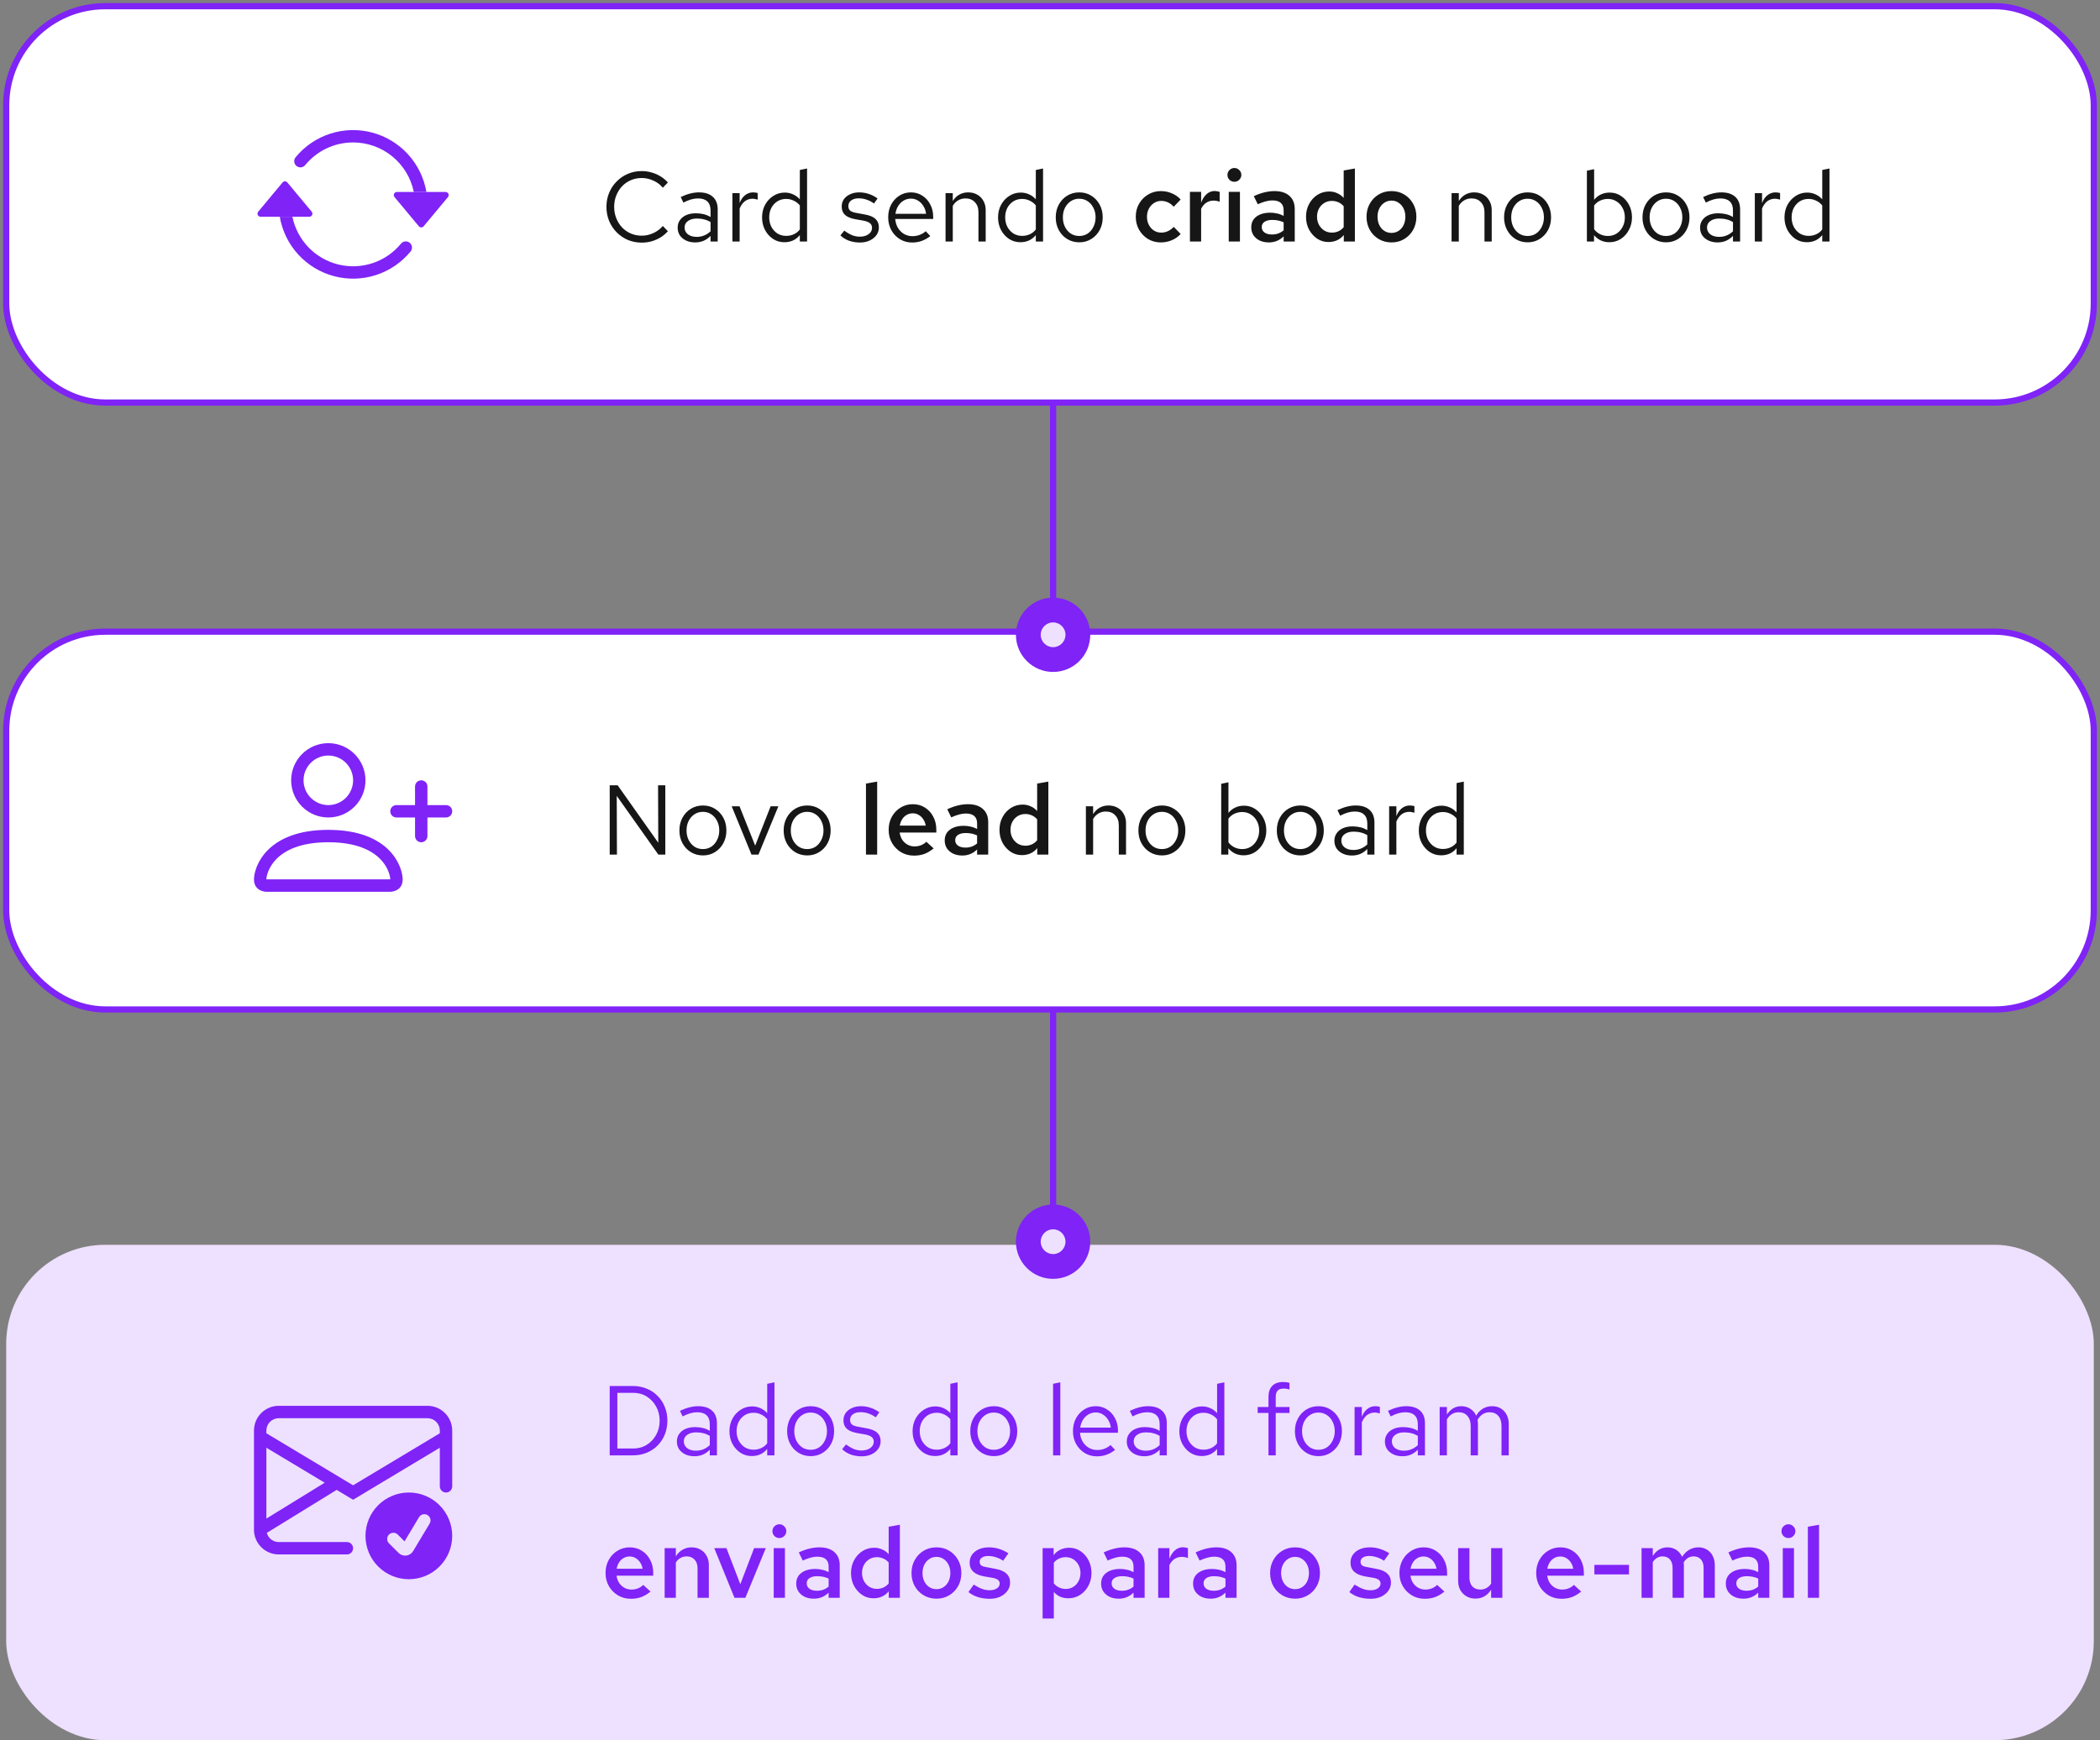
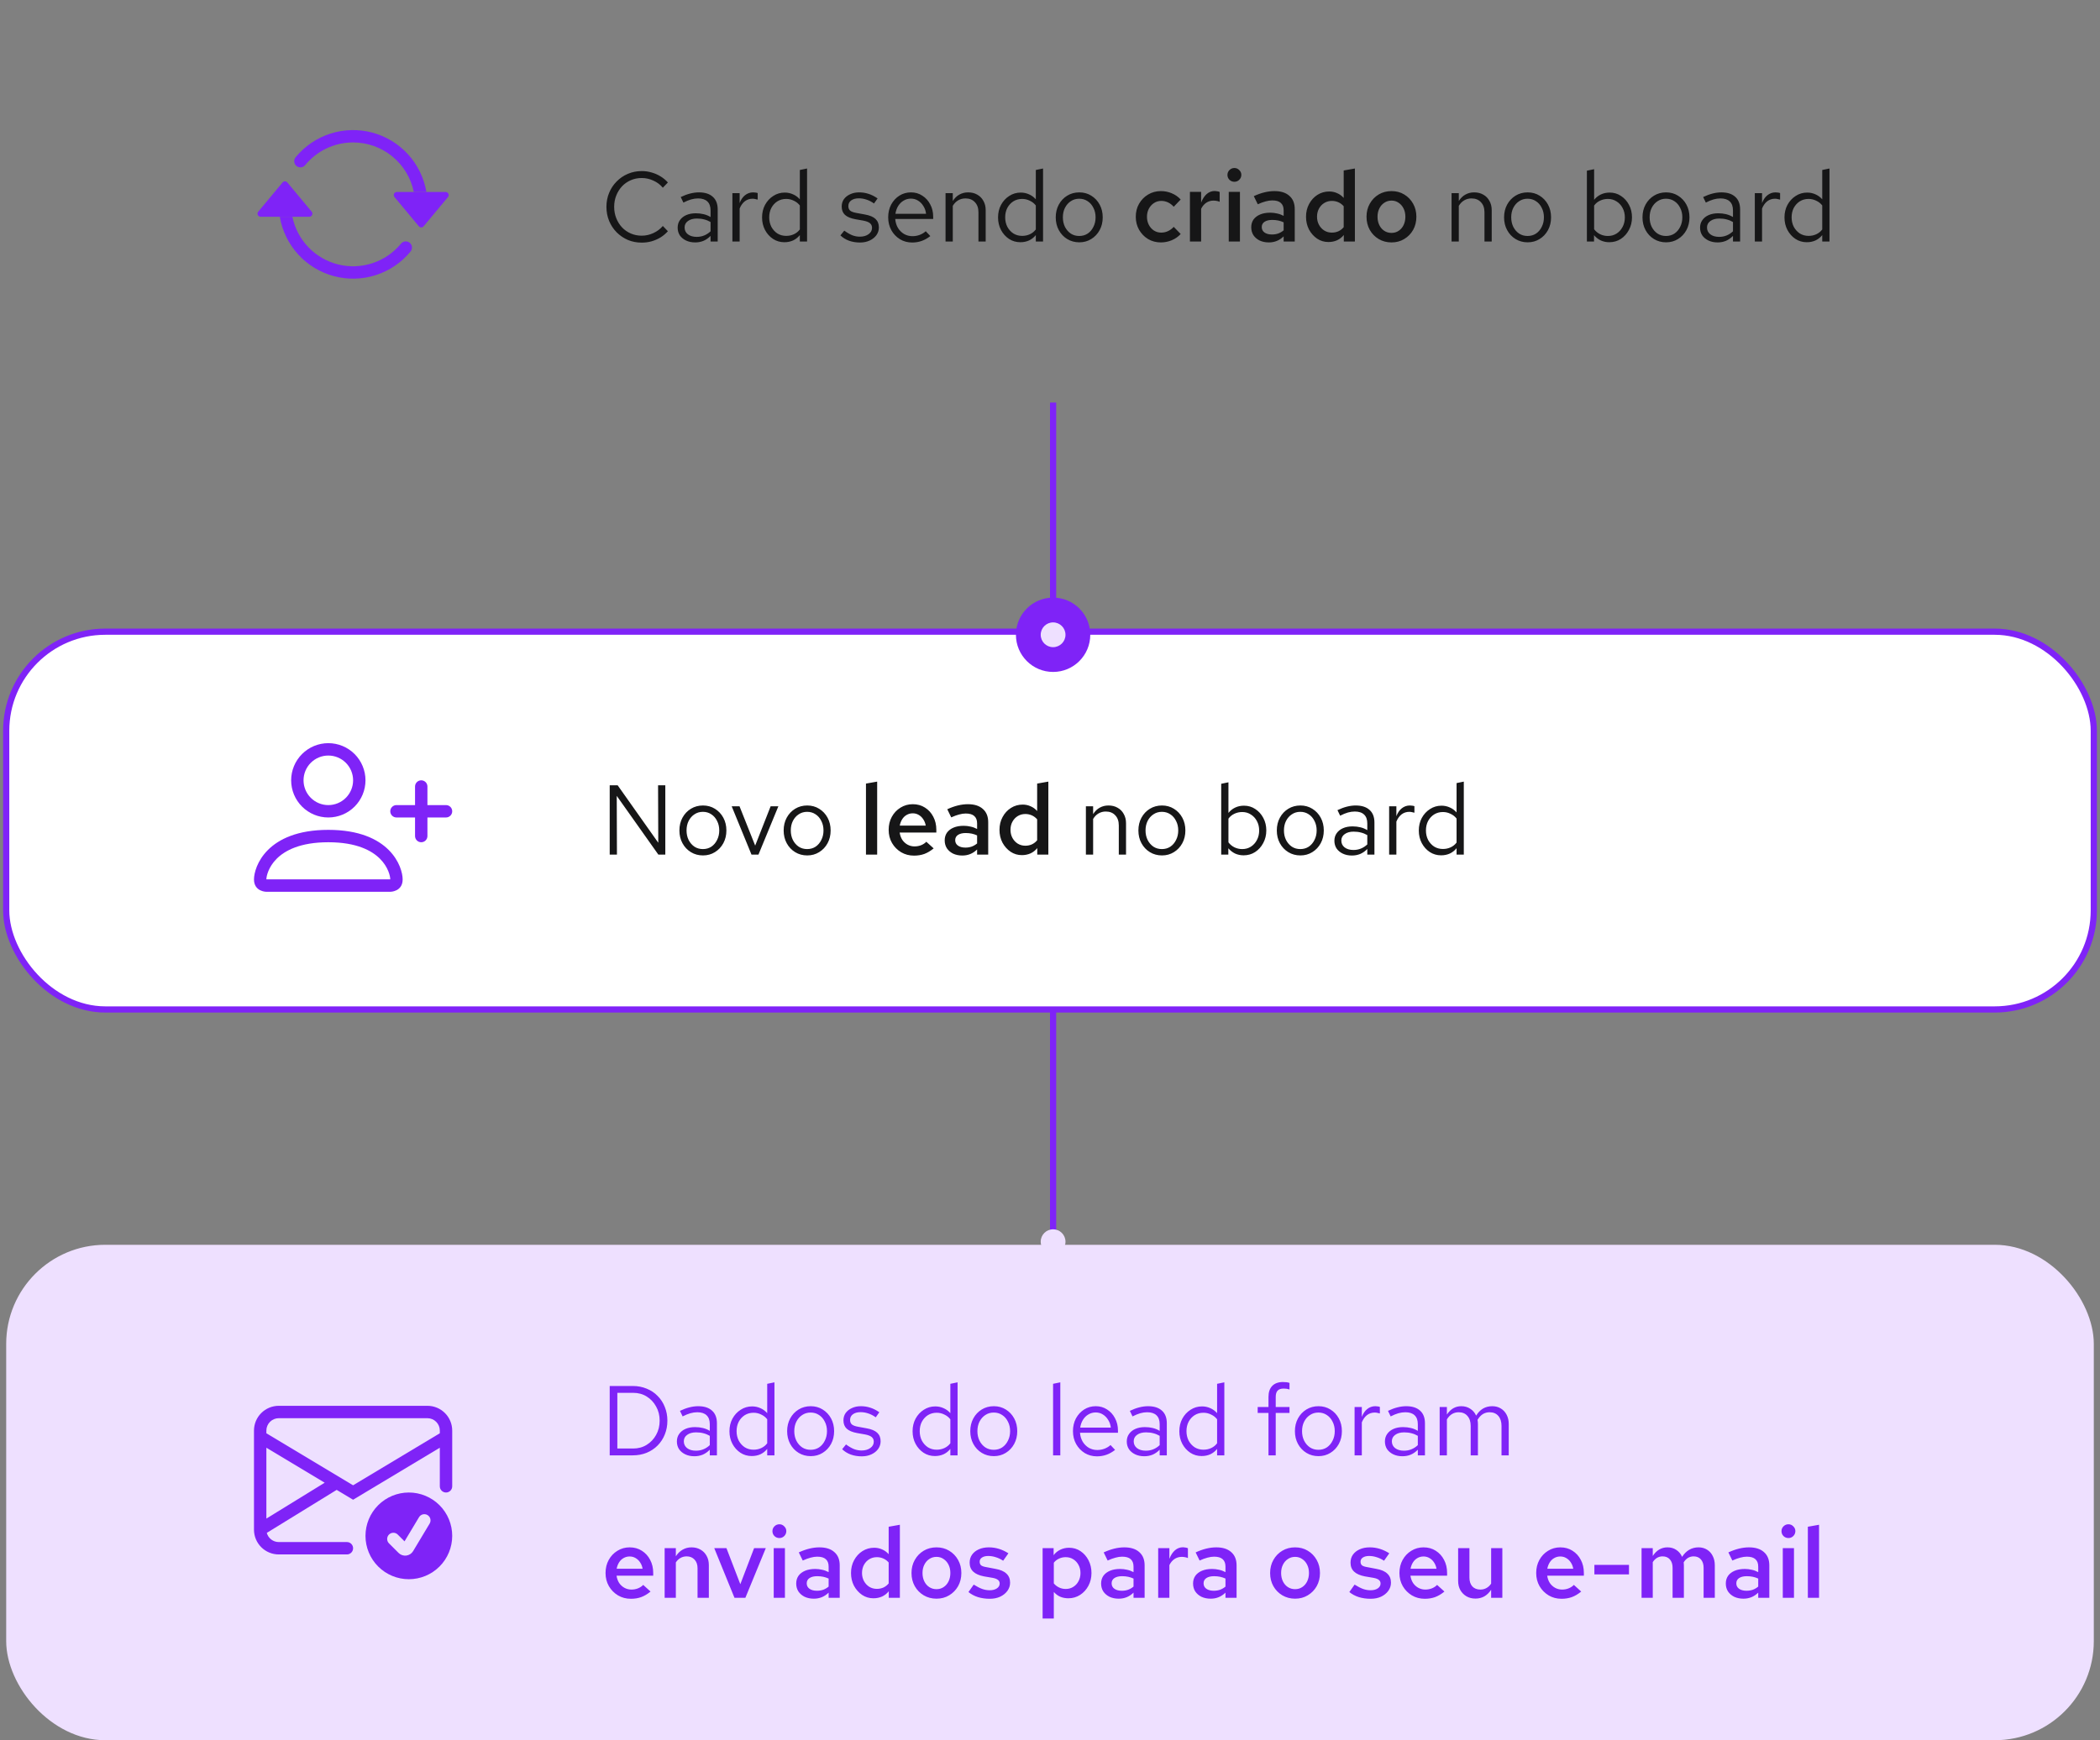
<svg xmlns="http://www.w3.org/2000/svg" width="339" height="281" viewBox="0 0 339 281" fill="none">
  <rect x="0" y="0" width="339" height="281" fill="#808080" stroke="none" />
  <rect x="1" y="102" width="337" height="61" rx="16" fill="white" stroke="#7F23F7" />
  <rect x="1" y="201" width="337" height="80" rx="16" fill="#EEE0FF" />
-   <rect x="1" y="1" width="337" height="64" rx="16" fill="white" stroke="#7F23F7" />
  <path d="M98.424 138V126.8H99.704L106.264 136.08L106.232 126.8H107.4V138H106.28L99.56 128.512L99.592 138H98.424ZM113.484 138.128C112.759 138.128 112.108 137.952 111.532 137.6C110.956 137.248 110.503 136.768 110.172 136.16C109.841 135.552 109.676 134.864 109.676 134.096C109.676 133.328 109.841 132.64 110.172 132.032C110.503 131.424 110.956 130.944 111.532 130.592C112.108 130.24 112.759 130.064 113.484 130.064C114.199 130.064 114.839 130.24 115.404 130.592C115.98 130.944 116.433 131.424 116.764 132.032C117.095 132.64 117.26 133.328 117.26 134.096C117.26 134.864 117.095 135.552 116.764 136.16C116.433 136.768 115.98 137.248 115.404 137.6C114.839 137.952 114.199 138.128 113.484 138.128ZM113.468 137.104C113.98 137.104 114.433 136.976 114.828 136.72C115.223 136.453 115.532 136.091 115.756 135.632C115.991 135.173 116.108 134.661 116.108 134.096C116.108 133.52 115.991 133.008 115.756 132.56C115.532 132.101 115.223 131.744 114.828 131.488C114.433 131.221 113.98 131.088 113.468 131.088C112.956 131.088 112.503 131.221 112.108 131.488C111.713 131.744 111.399 132.101 111.164 132.56C110.94 133.008 110.828 133.52 110.828 134.096C110.828 134.661 110.94 135.173 111.164 135.632C111.399 136.091 111.713 136.453 112.108 136.72C112.503 136.976 112.956 137.104 113.468 137.104ZM121.315 138L118.115 130.192H119.379L121.907 136.544L124.403 130.192H125.651L122.435 138H121.315ZM130.312 138.128C129.587 138.128 128.936 137.952 128.36 137.6C127.784 137.248 127.331 136.768 127 136.16C126.67 135.552 126.504 134.864 126.504 134.096C126.504 133.328 126.67 132.64 127 132.032C127.331 131.424 127.784 130.944 128.36 130.592C128.936 130.24 129.587 130.064 130.312 130.064C131.027 130.064 131.667 130.24 132.232 130.592C132.808 130.944 133.262 131.424 133.592 132.032C133.923 132.64 134.088 133.328 134.088 134.096C134.088 134.864 133.923 135.552 133.592 136.16C133.262 136.768 132.808 137.248 132.232 137.6C131.667 137.952 131.027 138.128 130.312 138.128ZM130.296 137.104C130.808 137.104 131.262 136.976 131.656 136.72C132.051 136.453 132.36 136.091 132.584 135.632C132.819 135.173 132.936 134.661 132.936 134.096C132.936 133.52 132.819 133.008 132.584 132.56C132.36 132.101 132.051 131.744 131.656 131.488C131.262 131.221 130.808 131.088 130.296 131.088C129.784 131.088 129.331 131.221 128.936 131.488C128.542 131.744 128.227 132.101 127.992 132.56C127.768 133.008 127.656 133.52 127.656 134.096C127.656 134.661 127.768 135.173 127.992 135.632C128.227 136.091 128.542 136.453 128.936 136.72C129.331 136.976 129.784 137.104 130.296 137.104ZM139.792 138V126.528L141.6 126.208V138H139.792ZM147.551 138.16C146.783 138.16 146.09 137.979 145.471 137.616C144.852 137.243 144.362 136.747 143.999 136.128C143.636 135.499 143.455 134.789 143.455 134C143.455 133.211 143.626 132.507 143.967 131.888C144.308 131.269 144.772 130.779 145.359 130.416C145.956 130.043 146.618 129.856 147.343 129.856C148.09 129.856 148.746 130.037 149.311 130.4C149.887 130.763 150.335 131.253 150.655 131.872C150.986 132.491 151.151 133.2 151.151 134V134.432H145.231C145.295 134.869 145.434 135.259 145.647 135.6C145.871 135.931 146.154 136.192 146.495 136.384C146.847 136.576 147.226 136.672 147.631 136.672C148.004 136.672 148.356 136.608 148.687 136.48C149.028 136.341 149.311 136.155 149.535 135.92L150.719 136.992C150.228 137.397 149.727 137.696 149.215 137.888C148.714 138.069 148.159 138.16 147.551 138.16ZM145.247 133.312H149.439C149.375 132.928 149.242 132.587 149.039 132.288C148.847 131.989 148.602 131.755 148.303 131.584C148.015 131.413 147.695 131.328 147.343 131.328C146.991 131.328 146.666 131.413 146.367 131.584C146.079 131.744 145.839 131.973 145.647 132.272C145.455 132.571 145.322 132.917 145.247 133.312ZM155.349 138.144C154.794 138.144 154.298 138.043 153.861 137.84C153.434 137.627 153.098 137.339 152.853 136.976C152.618 136.603 152.501 136.176 152.501 135.696C152.501 135.216 152.624 134.8 152.869 134.448C153.125 134.096 153.482 133.824 153.941 133.632C154.4 133.44 154.944 133.344 155.573 133.344C155.946 133.344 156.314 133.387 156.677 133.472C157.04 133.547 157.392 133.675 157.733 133.856V132.96C157.733 132.427 157.578 132.027 157.269 131.76C156.97 131.493 156.512 131.36 155.893 131.36C155.562 131.36 155.205 131.413 154.821 131.52C154.448 131.616 154.026 131.771 153.557 131.984L152.917 130.672C154.09 130.128 155.2 129.856 156.245 129.856C157.29 129.856 158.096 130.112 158.661 130.624C159.237 131.125 159.525 131.84 159.525 132.768V138H157.733V137.168C157.392 137.499 157.024 137.744 156.629 137.904C156.234 138.064 155.808 138.144 155.349 138.144ZM154.197 135.664C154.197 136.037 154.346 136.331 154.645 136.544C154.944 136.757 155.344 136.864 155.845 136.864C156.208 136.864 156.544 136.811 156.853 136.704C157.173 136.587 157.466 136.416 157.733 136.192V134.896C157.456 134.768 157.168 134.672 156.869 134.608C156.57 134.544 156.245 134.512 155.893 134.512C155.37 134.512 154.954 134.613 154.645 134.816C154.346 135.019 154.197 135.301 154.197 135.664ZM164.962 138.08C164.29 138.08 163.682 137.899 163.138 137.536C162.594 137.163 162.156 136.672 161.826 136.064C161.506 135.445 161.346 134.757 161.346 134C161.346 133.232 161.511 132.544 161.842 131.936C162.172 131.317 162.62 130.827 163.186 130.464C163.762 130.101 164.396 129.92 165.09 129.92C165.548 129.92 165.975 130.011 166.37 130.192C166.775 130.363 167.127 130.619 167.426 130.96V126.528L169.234 126.208V138H167.442V136.944C167.154 137.307 166.796 137.589 166.37 137.792C165.943 137.984 165.474 138.08 164.962 138.08ZM165.522 136.56C165.906 136.56 166.263 136.485 166.594 136.336C166.924 136.176 167.202 135.957 167.426 135.68V132.304C167.191 132.027 166.908 131.813 166.578 131.664C166.247 131.515 165.895 131.44 165.522 131.44C165.063 131.44 164.652 131.552 164.29 131.776C163.938 131.989 163.655 132.288 163.442 132.672C163.228 133.056 163.122 133.499 163.122 134C163.122 134.48 163.228 134.917 163.442 135.312C163.655 135.696 163.938 136 164.29 136.224C164.652 136.448 165.063 136.56 165.522 136.56ZM175.294 138V130.192H176.462V131.456C176.76 130.987 177.118 130.64 177.534 130.416C177.95 130.181 178.419 130.064 178.942 130.064C179.507 130.064 179.998 130.187 180.414 130.432C180.84 130.667 181.171 131.003 181.406 131.44C181.651 131.867 181.774 132.368 181.774 132.944V138H180.606V133.28C180.606 132.587 180.414 132.043 180.03 131.648C179.656 131.243 179.15 131.04 178.51 131.04C178.083 131.04 177.694 131.141 177.342 131.344C176.99 131.547 176.696 131.845 176.462 132.24V138H175.294ZM187.578 138.128C186.853 138.128 186.202 137.952 185.626 137.6C185.05 137.248 184.597 136.768 184.266 136.16C183.935 135.552 183.77 134.864 183.77 134.096C183.77 133.328 183.935 132.64 184.266 132.032C184.597 131.424 185.05 130.944 185.626 130.592C186.202 130.24 186.853 130.064 187.578 130.064C188.293 130.064 188.933 130.24 189.498 130.592C190.074 130.944 190.527 131.424 190.858 132.032C191.189 132.64 191.354 133.328 191.354 134.096C191.354 134.864 191.189 135.552 190.858 136.16C190.527 136.768 190.074 137.248 189.498 137.6C188.933 137.952 188.293 138.128 187.578 138.128ZM187.562 137.104C188.074 137.104 188.527 136.976 188.922 136.72C189.317 136.453 189.626 136.091 189.85 135.632C190.085 135.173 190.202 134.661 190.202 134.096C190.202 133.52 190.085 133.008 189.85 132.56C189.626 132.101 189.317 131.744 188.922 131.488C188.527 131.221 188.074 131.088 187.562 131.088C187.05 131.088 186.597 131.221 186.202 131.488C185.807 131.744 185.493 132.101 185.258 132.56C185.034 133.008 184.922 133.52 184.922 134.096C184.922 134.661 185.034 135.173 185.258 135.632C185.493 136.091 185.807 136.453 186.202 136.72C186.597 136.976 187.05 137.104 187.562 137.104ZM197.138 138V126.56L198.306 126.32V131.264C198.604 130.891 198.967 130.603 199.394 130.4C199.82 130.197 200.295 130.096 200.818 130.096C201.5 130.096 202.108 130.277 202.642 130.64C203.186 130.992 203.618 131.472 203.938 132.08C204.258 132.677 204.418 133.349 204.418 134.096C204.418 134.843 204.252 135.52 203.922 136.128C203.602 136.736 203.164 137.221 202.61 137.584C202.066 137.936 201.447 138.112 200.754 138.112C200.263 138.112 199.804 138.016 199.378 137.824C198.962 137.621 198.599 137.339 198.289 136.976V138H197.138ZM200.53 137.104C201.052 137.104 201.516 136.976 201.922 136.72C202.338 136.453 202.663 136.096 202.898 135.648C203.143 135.189 203.266 134.677 203.266 134.112C203.266 133.536 203.143 133.024 202.898 132.576C202.663 132.128 202.338 131.776 201.922 131.52C201.516 131.253 201.052 131.12 200.53 131.12C200.071 131.12 199.644 131.216 199.25 131.408C198.866 131.589 198.551 131.851 198.306 132.192V136.016C198.562 136.357 198.882 136.624 199.266 136.816C199.66 137.008 200.082 137.104 200.53 137.104ZM209.922 138.128C209.196 138.128 208.546 137.952 207.97 137.6C207.394 137.248 206.94 136.768 206.61 136.16C206.279 135.552 206.114 134.864 206.114 134.096C206.114 133.328 206.279 132.64 206.61 132.032C206.94 131.424 207.394 130.944 207.97 130.592C208.546 130.24 209.196 130.064 209.922 130.064C210.636 130.064 211.276 130.24 211.842 130.592C212.418 130.944 212.871 131.424 213.202 132.032C213.532 132.64 213.698 133.328 213.698 134.096C213.698 134.864 213.532 135.552 213.202 136.16C212.871 136.768 212.418 137.248 211.842 137.6C211.276 137.952 210.636 138.128 209.922 138.128ZM209.906 137.104C210.418 137.104 210.871 136.976 211.266 136.72C211.66 136.453 211.97 136.091 212.194 135.632C212.428 135.173 212.546 134.661 212.546 134.096C212.546 133.52 212.428 133.008 212.194 132.56C211.97 132.101 211.66 131.744 211.266 131.488C210.871 131.221 210.418 131.088 209.906 131.088C209.394 131.088 208.94 131.221 208.546 131.488C208.151 131.744 207.836 132.101 207.602 132.56C207.378 133.008 207.266 133.52 207.266 134.096C207.266 134.661 207.378 135.173 207.602 135.632C207.836 136.091 208.151 136.453 208.546 136.72C208.94 136.976 209.394 137.104 209.906 137.104ZM218.241 138.144C217.686 138.144 217.196 138.043 216.769 137.84C216.342 137.637 216.006 137.36 215.761 137.008C215.526 136.645 215.409 136.229 215.409 135.76C215.409 135.291 215.532 134.885 215.777 134.544C216.022 134.192 216.364 133.92 216.801 133.728C217.238 133.536 217.75 133.44 218.337 133.44C218.785 133.44 219.206 133.488 219.601 133.584C220.006 133.68 220.38 133.835 220.721 134.048V132.976C220.721 132.336 220.55 131.856 220.209 131.536C219.868 131.205 219.366 131.04 218.705 131.04C218.342 131.04 217.969 131.093 217.585 131.2C217.212 131.307 216.796 131.477 216.337 131.712L215.905 130.816C216.95 130.315 217.932 130.064 218.849 130.064C219.82 130.064 220.566 130.304 221.089 130.784C221.612 131.253 221.873 131.931 221.873 132.816V138H220.721V137.088C220.38 137.44 220.001 137.707 219.585 137.888C219.169 138.059 218.721 138.144 218.241 138.144ZM216.529 135.728C216.529 136.187 216.705 136.555 217.057 136.832C217.42 137.109 217.894 137.248 218.481 137.248C218.918 137.248 219.318 137.173 219.681 137.024C220.054 136.875 220.401 136.651 220.721 136.352V134.848C220.39 134.656 220.049 134.517 219.697 134.432C219.345 134.336 218.95 134.288 218.513 134.288C217.916 134.288 217.436 134.421 217.073 134.688C216.71 134.944 216.529 135.291 216.529 135.728ZM224.247 138V130.192H225.415V131.792C225.618 131.248 225.906 130.827 226.279 130.528C226.663 130.219 227.1 130.064 227.591 130.064C227.73 130.064 227.858 130.075 227.975 130.096C228.092 130.107 228.21 130.133 228.327 130.176V131.232C228.199 131.189 228.06 131.157 227.911 131.136C227.772 131.104 227.639 131.088 227.511 131.088C227.031 131.088 226.61 131.227 226.247 131.504C225.895 131.781 225.618 132.171 225.415 132.672V138H224.247ZM232.636 138.112C231.964 138.112 231.356 137.936 230.812 137.584C230.268 137.221 229.836 136.741 229.516 136.144C229.196 135.536 229.036 134.859 229.036 134.112C229.036 133.355 229.196 132.677 229.516 132.08C229.846 131.472 230.289 130.992 230.844 130.64C231.398 130.277 232.017 130.096 232.7 130.096C233.18 130.096 233.628 130.192 234.044 130.384C234.46 130.565 234.822 130.832 235.132 131.184V126.448L236.3 126.208V138H235.132V136.96C234.833 137.333 234.47 137.621 234.044 137.824C233.617 138.016 233.148 138.112 232.636 138.112ZM232.924 137.088C233.382 137.088 233.804 136.997 234.188 136.816C234.572 136.635 234.886 136.379 235.132 136.048V132.176C234.876 131.845 234.55 131.589 234.156 131.408C233.772 131.216 233.361 131.12 232.924 131.12C232.401 131.12 231.932 131.248 231.516 131.504C231.11 131.76 230.785 132.112 230.539 132.56C230.305 133.008 230.188 133.52 230.188 134.096C230.188 134.661 230.305 135.173 230.539 135.632C230.785 136.08 231.11 136.437 231.516 136.704C231.932 136.96 232.401 137.088 232.924 137.088Z" fill="#161617" />
  <path d="M99.656 233.896H102.216C103.027 233.896 103.752 233.699 104.392 233.304C105.032 232.909 105.539 232.376 105.912 231.704C106.296 231.021 106.488 230.253 106.488 229.4C106.488 228.547 106.296 227.784 105.912 227.112C105.539 226.429 105.032 225.891 104.392 225.496C103.752 225.101 103.027 224.904 102.216 224.904H99.656V233.896ZM98.424 235V223.8H102.136C102.957 223.8 103.709 223.944 104.392 224.232C105.085 224.509 105.677 224.904 106.168 225.416C106.669 225.917 107.053 226.509 107.32 227.192C107.597 227.864 107.736 228.6 107.736 229.4C107.736 230.2 107.597 230.941 107.32 231.624C107.053 232.296 106.669 232.888 106.168 233.4C105.677 233.901 105.085 234.296 104.392 234.584C103.709 234.861 102.957 235 102.136 235H98.424ZM112.1 235.144C111.546 235.144 111.055 235.043 110.628 234.84C110.202 234.637 109.866 234.36 109.62 234.008C109.386 233.645 109.268 233.229 109.268 232.76C109.268 232.291 109.391 231.885 109.636 231.544C109.882 231.192 110.223 230.92 110.66 230.728C111.098 230.536 111.61 230.44 112.196 230.44C112.644 230.44 113.066 230.488 113.46 230.584C113.866 230.68 114.239 230.835 114.58 231.048V229.976C114.58 229.336 114.41 228.856 114.068 228.536C113.727 228.205 113.226 228.04 112.564 228.04C112.202 228.04 111.828 228.093 111.444 228.2C111.071 228.307 110.655 228.477 110.196 228.712L109.764 227.816C110.81 227.315 111.791 227.064 112.708 227.064C113.679 227.064 114.426 227.304 114.948 227.784C115.471 228.253 115.732 228.931 115.732 229.816V235H114.58V234.088C114.239 234.44 113.86 234.707 113.444 234.888C113.028 235.059 112.58 235.144 112.1 235.144ZM110.388 232.728C110.388 233.187 110.564 233.555 110.916 233.832C111.279 234.109 111.754 234.248 112.34 234.248C112.778 234.248 113.178 234.173 113.54 234.024C113.914 233.875 114.26 233.651 114.58 233.352V231.848C114.25 231.656 113.908 231.517 113.556 231.432C113.204 231.336 112.81 231.288 112.372 231.288C111.775 231.288 111.295 231.421 110.932 231.688C110.57 231.944 110.388 232.291 110.388 232.728ZM121.354 235.112C120.682 235.112 120.074 234.936 119.53 234.584C118.986 234.221 118.554 233.741 118.234 233.144C117.914 232.536 117.754 231.859 117.754 231.112C117.754 230.355 117.914 229.677 118.234 229.08C118.565 228.472 119.008 227.992 119.562 227.64C120.117 227.277 120.736 227.096 121.418 227.096C121.898 227.096 122.346 227.192 122.762 227.384C123.178 227.565 123.541 227.832 123.85 228.184V223.448L125.018 223.208V235H123.85V233.96C123.552 234.333 123.189 234.621 122.762 234.824C122.336 235.016 121.866 235.112 121.354 235.112ZM121.642 234.088C122.101 234.088 122.522 233.997 122.906 233.816C123.29 233.635 123.605 233.379 123.85 233.048V229.176C123.594 228.845 123.269 228.589 122.874 228.408C122.49 228.216 122.08 228.12 121.642 228.12C121.12 228.12 120.65 228.248 120.234 228.504C119.829 228.76 119.504 229.112 119.258 229.56C119.024 230.008 118.906 230.52 118.906 231.096C118.906 231.661 119.024 232.173 119.258 232.632C119.504 233.08 119.829 233.437 120.234 233.704C120.65 233.96 121.12 234.088 121.642 234.088ZM130.875 235.128C130.149 235.128 129.499 234.952 128.923 234.6C128.347 234.248 127.893 233.768 127.563 233.16C127.232 232.552 127.067 231.864 127.067 231.096C127.067 230.328 127.232 229.64 127.563 229.032C127.893 228.424 128.347 227.944 128.923 227.592C129.499 227.24 130.149 227.064 130.875 227.064C131.589 227.064 132.229 227.24 132.795 227.592C133.371 227.944 133.824 228.424 134.155 229.032C134.485 229.64 134.651 230.328 134.651 231.096C134.651 231.864 134.485 232.552 134.155 233.16C133.824 233.768 133.371 234.248 132.795 234.6C132.229 234.952 131.589 235.128 130.875 235.128ZM130.859 234.104C131.371 234.104 131.824 233.976 132.219 233.72C132.613 233.453 132.923 233.091 133.147 232.632C133.381 232.173 133.499 231.661 133.499 231.096C133.499 230.52 133.381 230.008 133.147 229.56C132.923 229.101 132.613 228.744 132.219 228.488C131.824 228.221 131.371 228.088 130.859 228.088C130.347 228.088 129.893 228.221 129.499 228.488C129.104 228.744 128.789 229.101 128.555 229.56C128.331 230.008 128.219 230.52 128.219 231.096C128.219 231.661 128.331 232.173 128.555 232.632C128.789 233.091 129.104 233.453 129.499 233.72C129.893 233.976 130.347 234.104 130.859 234.104ZM139.116 235.16C138.476 235.16 137.884 235.064 137.34 234.872C136.796 234.669 136.332 234.381 135.948 234.008L136.572 233.24C137.041 233.581 137.473 233.832 137.868 233.992C138.263 234.141 138.668 234.216 139.084 234.216C139.649 234.216 140.119 234.083 140.492 233.816C140.865 233.549 141.052 233.208 141.052 232.792C141.052 232.472 140.94 232.221 140.716 232.04C140.503 231.859 140.145 231.72 139.644 231.624L138.364 231.4C137.607 231.261 137.047 231.027 136.684 230.696C136.332 230.365 136.156 229.917 136.156 229.352C136.156 228.904 136.273 228.509 136.508 228.168C136.753 227.827 137.089 227.56 137.516 227.368C137.943 227.165 138.428 227.064 138.972 227.064C139.505 227.064 140.012 227.144 140.492 227.304C140.972 227.453 141.457 227.699 141.948 228.04L141.372 228.856C140.967 228.568 140.561 228.36 140.156 228.232C139.751 228.093 139.34 228.024 138.924 228.024C138.412 228.024 138.001 228.136 137.692 228.36C137.383 228.584 137.228 228.888 137.228 229.272C137.228 229.592 137.324 229.837 137.516 230.008C137.719 230.179 138.071 230.307 138.572 230.392L139.884 230.632C140.673 230.771 141.249 231.011 141.612 231.352C141.975 231.693 142.156 232.152 142.156 232.728C142.156 233.187 142.023 233.603 141.756 233.976C141.489 234.339 141.127 234.627 140.668 234.84C140.209 235.053 139.692 235.16 139.116 235.16ZM150.917 235.112C150.245 235.112 149.637 234.936 149.093 234.584C148.549 234.221 148.117 233.741 147.797 233.144C147.477 232.536 147.317 231.859 147.317 231.112C147.317 230.355 147.477 229.677 147.797 229.08C148.127 228.472 148.57 227.992 149.125 227.64C149.679 227.277 150.298 227.096 150.981 227.096C151.461 227.096 151.909 227.192 152.325 227.384C152.741 227.565 153.103 227.832 153.413 228.184V223.448L154.581 223.208V235H153.413V233.96C153.114 234.333 152.751 234.621 152.325 234.824C151.898 235.016 151.429 235.112 150.917 235.112ZM151.205 234.088C151.663 234.088 152.085 233.997 152.469 233.816C152.853 233.635 153.167 233.379 153.413 233.048V229.176C153.157 228.845 152.831 228.589 152.437 228.408C152.053 228.216 151.642 228.12 151.205 228.12C150.682 228.12 150.213 228.248 149.797 228.504C149.391 228.76 149.066 229.112 148.821 229.56C148.586 230.008 148.469 230.52 148.469 231.096C148.469 231.661 148.586 232.173 148.821 232.632C149.066 233.08 149.391 233.437 149.797 233.704C150.213 233.96 150.682 234.088 151.205 234.088ZM160.437 235.128C159.712 235.128 159.061 234.952 158.485 234.6C157.909 234.248 157.456 233.768 157.125 233.16C156.795 232.552 156.629 231.864 156.629 231.096C156.629 230.328 156.795 229.64 157.125 229.032C157.456 228.424 157.909 227.944 158.485 227.592C159.061 227.24 159.712 227.064 160.437 227.064C161.152 227.064 161.792 227.24 162.357 227.592C162.933 227.944 163.387 228.424 163.717 229.032C164.048 229.64 164.213 230.328 164.213 231.096C164.213 231.864 164.048 232.552 163.717 233.16C163.387 233.768 162.933 234.248 162.357 234.6C161.792 234.952 161.152 235.128 160.437 235.128ZM160.421 234.104C160.933 234.104 161.387 233.976 161.781 233.72C162.176 233.453 162.485 233.091 162.709 232.632C162.944 232.173 163.061 231.661 163.061 231.096C163.061 230.52 162.944 230.008 162.709 229.56C162.485 229.101 162.176 228.744 161.781 228.488C161.387 228.221 160.933 228.088 160.421 228.088C159.909 228.088 159.456 228.221 159.061 228.488C158.667 228.744 158.352 229.101 158.117 229.56C157.893 230.008 157.781 230.52 157.781 231.096C157.781 231.661 157.893 232.173 158.117 232.632C158.352 233.091 158.667 233.453 159.061 233.72C159.456 233.976 159.909 234.104 160.421 234.104ZM169.997 235V223.448L171.165 223.208V235H169.997ZM177.079 235.16C176.354 235.16 175.698 234.984 175.111 234.632C174.525 234.269 174.061 233.784 173.719 233.176C173.378 232.557 173.207 231.864 173.207 231.096C173.207 230.328 173.367 229.64 173.687 229.032C174.018 228.424 174.461 227.944 175.015 227.592C175.57 227.24 176.194 227.064 176.887 227.064C177.57 227.064 178.178 227.24 178.711 227.592C179.255 227.933 179.682 228.403 179.991 229C180.311 229.587 180.471 230.253 180.471 231V231.352H174.343C174.386 231.885 174.53 232.365 174.775 232.792C175.031 233.208 175.362 233.539 175.767 233.784C176.183 234.019 176.637 234.136 177.127 234.136C177.533 234.136 177.922 234.067 178.295 233.928C178.679 233.779 179.005 233.581 179.271 233.336L180.007 234.12C179.559 234.472 179.095 234.733 178.615 234.904C178.135 235.075 177.623 235.16 177.079 235.16ZM174.375 230.52H179.319C179.266 230.051 179.122 229.635 178.887 229.272C178.663 228.899 178.375 228.605 178.023 228.392C177.682 228.179 177.298 228.072 176.871 228.072C176.445 228.072 176.055 228.179 175.703 228.392C175.351 228.595 175.058 228.883 174.823 229.256C174.599 229.619 174.45 230.04 174.375 230.52ZM184.725 235.144C184.171 235.144 183.68 235.043 183.253 234.84C182.827 234.637 182.491 234.36 182.245 234.008C182.011 233.645 181.893 233.229 181.893 232.76C181.893 232.291 182.016 231.885 182.261 231.544C182.507 231.192 182.848 230.92 183.285 230.728C183.723 230.536 184.235 230.44 184.821 230.44C185.269 230.44 185.691 230.488 186.085 230.584C186.491 230.68 186.864 230.835 187.205 231.048V229.976C187.205 229.336 187.035 228.856 186.693 228.536C186.352 228.205 185.851 228.04 185.189 228.04C184.827 228.04 184.453 228.093 184.069 228.2C183.696 228.307 183.28 228.477 182.821 228.712L182.389 227.816C183.435 227.315 184.416 227.064 185.333 227.064C186.304 227.064 187.051 227.304 187.573 227.784C188.096 228.253 188.357 228.931 188.357 229.816V235H187.205V234.088C186.864 234.44 186.485 234.707 186.069 234.888C185.653 235.059 185.205 235.144 184.725 235.144ZM183.013 232.728C183.013 233.187 183.189 233.555 183.541 233.832C183.904 234.109 184.379 234.248 184.965 234.248C185.403 234.248 185.803 234.173 186.165 234.024C186.539 233.875 186.885 233.651 187.205 233.352V231.848C186.875 231.656 186.533 231.517 186.181 231.432C185.829 231.336 185.435 231.288 184.997 231.288C184.4 231.288 183.92 231.421 183.557 231.688C183.195 231.944 183.013 232.291 183.013 232.728ZM193.979 235.112C193.307 235.112 192.699 234.936 192.155 234.584C191.611 234.221 191.179 233.741 190.859 233.144C190.539 232.536 190.379 231.859 190.379 231.112C190.379 230.355 190.539 229.677 190.859 229.08C191.19 228.472 191.633 227.992 192.187 227.64C192.742 227.277 193.361 227.096 194.043 227.096C194.523 227.096 194.971 227.192 195.387 227.384C195.803 227.565 196.166 227.832 196.475 228.184V223.448L197.643 223.208V235H196.475V233.96C196.177 234.333 195.814 234.621 195.387 234.824C194.961 235.016 194.491 235.112 193.979 235.112ZM194.267 234.088C194.726 234.088 195.147 233.997 195.531 233.816C195.915 233.635 196.23 233.379 196.475 233.048V229.176C196.219 228.845 195.894 228.589 195.499 228.408C195.115 228.216 194.705 228.12 194.267 228.12C193.745 228.12 193.275 228.248 192.859 228.504C192.454 228.76 192.129 229.112 191.883 229.56C191.649 230.008 191.531 230.52 191.531 231.096C191.531 231.661 191.649 232.173 191.883 232.632C192.129 233.08 192.454 233.437 192.859 233.704C193.275 233.96 193.745 234.088 194.267 234.088ZM204.77 235V228.152H203.026V227.192H204.77V225.56C204.77 224.792 204.973 224.2 205.378 223.784C205.783 223.368 206.359 223.16 207.106 223.16C207.319 223.16 207.511 223.171 207.682 223.192C207.863 223.213 208.023 223.251 208.162 223.304V224.36C207.991 224.307 207.837 224.269 207.698 224.248C207.559 224.227 207.399 224.216 207.218 224.216C206.77 224.216 206.445 224.328 206.242 224.552C206.039 224.765 205.938 225.107 205.938 225.576V227.192H208.162V228.152H205.938V235H204.77ZM212.844 235.128C212.118 235.128 211.468 234.952 210.892 234.6C210.316 234.248 209.862 233.768 209.532 233.16C209.201 232.552 209.036 231.864 209.036 231.096C209.036 230.328 209.201 229.64 209.532 229.032C209.862 228.424 210.316 227.944 210.892 227.592C211.468 227.24 212.118 227.064 212.844 227.064C213.558 227.064 214.198 227.24 214.764 227.592C215.34 227.944 215.793 228.424 216.124 229.032C216.454 229.64 216.62 230.328 216.62 231.096C216.62 231.864 216.454 232.552 216.124 233.16C215.793 233.768 215.34 234.248 214.764 234.6C214.198 234.952 213.558 235.128 212.844 235.128ZM212.828 234.104C213.34 234.104 213.793 233.976 214.188 233.72C214.582 233.453 214.892 233.091 215.116 232.632C215.35 232.173 215.468 231.661 215.468 231.096C215.468 230.52 215.35 230.008 215.116 229.56C214.892 229.101 214.582 228.744 214.188 228.488C213.793 228.221 213.34 228.088 212.828 228.088C212.316 228.088 211.862 228.221 211.468 228.488C211.073 228.744 210.758 229.101 210.524 229.56C210.3 230.008 210.188 230.52 210.188 231.096C210.188 231.661 210.3 232.173 210.524 232.632C210.758 233.091 211.073 233.453 211.468 233.72C211.862 233.976 212.316 234.104 212.828 234.104ZM218.669 235V227.192H219.837V228.792C220.039 228.248 220.327 227.827 220.701 227.528C221.085 227.219 221.522 227.064 222.013 227.064C222.151 227.064 222.279 227.075 222.397 227.096C222.514 227.107 222.631 227.133 222.749 227.176V228.232C222.621 228.189 222.482 228.157 222.333 228.136C222.194 228.104 222.061 228.088 221.933 228.088C221.453 228.088 221.031 228.227 220.669 228.504C220.317 228.781 220.039 229.171 219.837 229.672V235H218.669ZM226.397 235.144C225.843 235.144 225.352 235.043 224.925 234.84C224.499 234.637 224.163 234.36 223.917 234.008C223.683 233.645 223.565 233.229 223.565 232.76C223.565 232.291 223.688 231.885 223.933 231.544C224.179 231.192 224.52 230.92 224.957 230.728C225.395 230.536 225.907 230.44 226.493 230.44C226.941 230.44 227.363 230.488 227.757 230.584C228.163 230.68 228.536 230.835 228.877 231.048V229.976C228.877 229.336 228.707 228.856 228.365 228.536C228.024 228.205 227.523 228.04 226.861 228.04C226.499 228.04 226.125 228.093 225.741 228.2C225.368 228.307 224.952 228.477 224.493 228.712L224.061 227.816C225.107 227.315 226.088 227.064 227.005 227.064C227.976 227.064 228.723 227.304 229.245 227.784C229.768 228.253 230.029 228.931 230.029 229.816V235H228.877V234.088C228.536 234.44 228.157 234.707 227.741 234.888C227.325 235.059 226.877 235.144 226.397 235.144ZM224.685 232.728C224.685 233.187 224.861 233.555 225.213 233.832C225.576 234.109 226.051 234.248 226.637 234.248C227.075 234.248 227.475 234.173 227.837 234.024C228.211 233.875 228.557 233.651 228.877 233.352V231.848C228.547 231.656 228.205 231.517 227.853 231.432C227.501 231.336 227.107 231.288 226.669 231.288C226.072 231.288 225.592 231.421 225.229 231.688C224.867 231.944 224.685 232.291 224.685 232.728ZM232.403 235V227.192H233.571V228.408C233.87 227.96 234.211 227.624 234.595 227.4C234.979 227.176 235.411 227.064 235.891 227.064C236.446 227.064 236.931 227.203 237.347 227.48C237.763 227.747 238.078 228.115 238.291 228.584C238.6 228.083 238.968 227.704 239.395 227.448C239.832 227.192 240.334 227.064 240.899 227.064C241.422 227.064 241.88 227.187 242.275 227.432C242.68 227.677 242.995 228.019 243.219 228.456C243.443 228.883 243.555 229.384 243.555 229.96V235H242.387V230.248C242.387 229.565 242.216 229.027 241.875 228.632C241.534 228.237 241.064 228.04 240.467 228.04C240.062 228.04 239.694 228.141 239.363 228.344C239.043 228.547 238.76 228.856 238.515 229.272C238.536 229.379 238.552 229.491 238.563 229.608C238.574 229.725 238.579 229.843 238.579 229.96V235H237.411V230.248C237.411 229.565 237.235 229.027 236.883 228.632C236.542 228.237 236.072 228.04 235.475 228.04C234.675 228.04 234.04 228.424 233.571 229.192V235H232.403ZM101.848 258.16C101.08 258.16 100.387 257.979 99.768 257.616C99.149 257.243 98.659 256.747 98.296 256.128C97.933 255.499 97.752 254.789 97.752 254C97.752 253.211 97.923 252.507 98.264 251.888C98.605 251.269 99.069 250.779 99.656 250.416C100.253 250.043 100.915 249.856 101.64 249.856C102.387 249.856 103.043 250.037 103.608 250.4C104.184 250.763 104.632 251.253 104.952 251.872C105.283 252.491 105.448 253.2 105.448 254V254.432H99.528C99.592 254.869 99.731 255.259 99.944 255.6C100.168 255.931 100.451 256.192 100.792 256.384C101.144 256.576 101.523 256.672 101.928 256.672C102.301 256.672 102.653 256.608 102.984 256.48C103.325 256.341 103.608 256.155 103.832 255.92L105.016 256.992C104.525 257.397 104.024 257.696 103.512 257.888C103.011 258.069 102.456 258.16 101.848 258.16ZM99.544 253.312H103.736C103.672 252.928 103.539 252.587 103.336 252.288C103.144 251.989 102.899 251.755 102.6 251.584C102.312 251.413 101.992 251.328 101.64 251.328C101.288 251.328 100.963 251.413 100.664 251.584C100.376 251.744 100.136 251.973 99.944 252.272C99.752 252.571 99.619 252.917 99.544 253.312ZM107.292 258V249.984H109.1V251.296C109.409 250.816 109.777 250.459 110.204 250.224C110.631 249.979 111.105 249.856 111.628 249.856C112.183 249.856 112.668 249.979 113.084 250.224C113.5 250.459 113.825 250.789 114.06 251.216C114.305 251.643 114.428 252.144 114.428 252.72V258H112.604V253.232C112.604 252.645 112.444 252.181 112.124 251.84C111.804 251.488 111.377 251.312 110.844 251.312C110.481 251.312 110.151 251.397 109.852 251.568C109.564 251.728 109.313 251.968 109.1 252.288V258H107.292ZM118.565 258L115.301 249.984H117.269L119.509 255.808L121.733 249.984H123.621L120.325 258H118.565ZM124.901 258V249.984H126.709V258H124.901ZM125.813 248.352C125.504 248.352 125.237 248.245 125.013 248.032C124.8 247.808 124.693 247.547 124.693 247.248C124.693 246.939 124.8 246.677 125.013 246.464C125.237 246.24 125.504 246.128 125.813 246.128C126.122 246.128 126.384 246.24 126.597 246.464C126.821 246.677 126.933 246.933 126.933 247.232C126.933 247.541 126.821 247.808 126.597 248.032C126.384 248.245 126.122 248.352 125.813 248.352ZM131.38 258.144C130.825 258.144 130.329 258.043 129.892 257.84C129.465 257.627 129.129 257.339 128.884 256.976C128.649 256.603 128.532 256.176 128.532 255.696C128.532 255.216 128.655 254.8 128.9 254.448C129.156 254.096 129.513 253.824 129.972 253.632C130.431 253.44 130.975 253.344 131.604 253.344C131.977 253.344 132.345 253.387 132.708 253.472C133.071 253.547 133.423 253.675 133.764 253.856V252.96C133.764 252.427 133.609 252.027 133.3 251.76C133.001 251.493 132.543 251.36 131.924 251.36C131.593 251.36 131.236 251.413 130.852 251.52C130.479 251.616 130.057 251.771 129.588 251.984L128.948 250.672C130.121 250.128 131.231 249.856 132.276 249.856C133.321 249.856 134.127 250.112 134.692 250.624C135.268 251.125 135.556 251.84 135.556 252.768V258H133.764V257.168C133.423 257.499 133.055 257.744 132.66 257.904C132.265 258.064 131.839 258.144 131.38 258.144ZM130.228 255.664C130.228 256.037 130.377 256.331 130.676 256.544C130.975 256.757 131.375 256.864 131.876 256.864C132.239 256.864 132.575 256.811 132.884 256.704C133.204 256.587 133.497 256.416 133.764 256.192V254.896C133.487 254.768 133.199 254.672 132.9 254.608C132.601 254.544 132.276 254.512 131.924 254.512C131.401 254.512 130.985 254.613 130.676 254.816C130.377 255.019 130.228 255.301 130.228 255.664ZM140.993 258.08C140.321 258.08 139.713 257.899 139.169 257.536C138.625 257.163 138.188 256.672 137.857 256.064C137.537 255.445 137.377 254.757 137.377 254C137.377 253.232 137.542 252.544 137.873 251.936C138.204 251.317 138.652 250.827 139.217 250.464C139.793 250.101 140.428 249.92 141.121 249.92C141.58 249.92 142.006 250.011 142.401 250.192C142.806 250.363 143.158 250.619 143.457 250.96V246.528L145.265 246.208V258H143.473V256.944C143.185 257.307 142.828 257.589 142.401 257.792C141.974 257.984 141.505 258.08 140.993 258.08ZM141.553 256.56C141.937 256.56 142.294 256.485 142.625 256.336C142.956 256.176 143.233 255.957 143.457 255.68V252.304C143.222 252.027 142.94 251.813 142.609 251.664C142.278 251.515 141.926 251.44 141.553 251.44C141.094 251.44 140.684 251.552 140.321 251.776C139.969 251.989 139.686 252.288 139.473 252.672C139.26 253.056 139.153 253.499 139.153 254C139.153 254.48 139.26 254.917 139.473 255.312C139.686 255.696 139.969 256 140.321 256.224C140.684 256.448 141.094 256.56 141.553 256.56ZM151.175 258.144C150.417 258.144 149.729 257.963 149.111 257.6C148.503 257.237 148.023 256.747 147.671 256.128C147.319 255.499 147.143 254.789 147.143 254C147.143 253.211 147.319 252.507 147.671 251.888C148.023 251.259 148.503 250.763 149.111 250.4C149.719 250.037 150.407 249.856 151.175 249.856C151.943 249.856 152.625 250.037 153.223 250.4C153.831 250.763 154.311 251.259 154.663 251.888C155.015 252.507 155.191 253.211 155.191 254C155.191 254.789 155.015 255.499 154.663 256.128C154.311 256.747 153.831 257.237 153.223 257.6C152.625 257.963 151.943 258.144 151.175 258.144ZM151.175 256.608C151.612 256.608 151.996 256.496 152.327 256.272C152.668 256.048 152.935 255.739 153.127 255.344C153.319 254.939 153.415 254.491 153.415 254C153.415 253.499 153.319 253.056 153.127 252.672C152.935 252.277 152.668 251.968 152.327 251.744C151.996 251.509 151.612 251.392 151.175 251.392C150.737 251.392 150.348 251.509 150.007 251.744C149.665 251.968 149.399 252.277 149.207 252.672C149.015 253.056 148.919 253.499 148.919 254C148.919 254.501 149.015 254.949 149.207 255.344C149.399 255.739 149.665 256.048 150.007 256.272C150.348 256.496 150.737 256.608 151.175 256.608ZM159.778 258.16C159.095 258.16 158.455 258.069 157.858 257.888C157.271 257.696 156.764 257.424 156.338 257.072L157.186 255.872C157.719 256.203 158.178 256.437 158.562 256.576C158.956 256.715 159.356 256.784 159.762 256.784C160.242 256.784 160.631 256.683 160.93 256.48C161.228 256.277 161.378 256.016 161.378 255.696C161.378 255.451 161.287 255.259 161.106 255.12C160.935 254.971 160.652 254.859 160.258 254.784L158.85 254.544C158.071 254.395 157.49 254.139 157.106 253.776C156.722 253.413 156.53 252.933 156.53 252.336C156.53 251.835 156.658 251.403 156.914 251.04C157.18 250.667 157.543 250.379 158.002 250.176C158.471 249.963 159.015 249.856 159.634 249.856C160.188 249.856 160.727 249.936 161.25 250.096C161.772 250.256 162.284 250.496 162.786 250.816L161.938 252.016C161.532 251.749 161.127 251.557 160.722 251.44C160.327 251.312 159.927 251.248 159.522 251.248C159.106 251.248 158.77 251.333 158.514 251.504C158.268 251.664 158.146 251.888 158.146 252.176C158.146 252.432 158.226 252.629 158.386 252.768C158.556 252.896 158.85 252.992 159.266 253.056L160.69 253.328C161.49 253.467 162.082 253.723 162.466 254.096C162.86 254.459 163.058 254.944 163.058 255.552C163.058 256.043 162.914 256.485 162.626 256.88C162.338 257.275 161.948 257.589 161.458 257.824C160.967 258.048 160.407 258.16 159.778 258.16ZM168.308 261.344V249.984H170.084V251.12C170.372 250.736 170.729 250.443 171.156 250.24C171.593 250.027 172.068 249.92 172.58 249.92C173.262 249.92 173.876 250.101 174.42 250.464C174.964 250.827 175.396 251.317 175.716 251.936C176.036 252.555 176.196 253.243 176.196 254C176.196 254.757 176.03 255.445 175.7 256.064C175.369 256.683 174.921 257.173 174.356 257.536C173.79 257.899 173.161 258.08 172.468 258.08C171.988 258.08 171.545 257.995 171.14 257.824C170.745 257.643 170.404 257.387 170.116 257.056V261.344H168.308ZM172.036 256.576C172.494 256.576 172.9 256.464 173.252 256.24C173.614 256.016 173.897 255.712 174.1 255.328C174.313 254.933 174.42 254.491 174.42 254C174.42 253.509 174.313 253.072 174.1 252.688C173.897 252.304 173.614 252 173.252 251.776C172.9 251.552 172.494 251.44 172.036 251.44C171.641 251.44 171.278 251.52 170.948 251.68C170.617 251.829 170.34 252.048 170.116 252.336V255.68C170.35 255.957 170.633 256.176 170.964 256.336C171.294 256.496 171.652 256.576 172.036 256.576ZM180.599 258.144C180.044 258.144 179.548 258.043 179.111 257.84C178.684 257.627 178.348 257.339 178.103 256.976C177.868 256.603 177.751 256.176 177.751 255.696C177.751 255.216 177.874 254.8 178.119 254.448C178.375 254.096 178.732 253.824 179.191 253.632C179.65 253.44 180.194 253.344 180.823 253.344C181.196 253.344 181.564 253.387 181.927 253.472C182.29 253.547 182.642 253.675 182.983 253.856V252.96C182.983 252.427 182.828 252.027 182.519 251.76C182.22 251.493 181.762 251.36 181.143 251.36C180.812 251.36 180.455 251.413 180.071 251.52C179.698 251.616 179.276 251.771 178.807 251.984L178.167 250.672C179.34 250.128 180.45 249.856 181.495 249.856C182.54 249.856 183.346 250.112 183.911 250.624C184.487 251.125 184.775 251.84 184.775 252.768V258H182.983V257.168C182.642 257.499 182.274 257.744 181.879 257.904C181.484 258.064 181.058 258.144 180.599 258.144ZM179.447 255.664C179.447 256.037 179.596 256.331 179.895 256.544C180.194 256.757 180.594 256.864 181.095 256.864C181.458 256.864 181.794 256.811 182.103 256.704C182.423 256.587 182.716 256.416 182.983 256.192V254.896C182.706 254.768 182.418 254.672 182.119 254.608C181.82 254.544 181.495 254.512 181.143 254.512C180.62 254.512 180.204 254.613 179.895 254.816C179.596 255.019 179.447 255.301 179.447 255.664ZM186.964 258V249.984H188.772V251.712C189.006 251.104 189.31 250.64 189.684 250.32C190.057 250 190.489 249.84 190.98 249.84C191.129 249.851 191.262 249.867 191.38 249.888C191.497 249.899 191.625 249.936 191.764 250V251.584C191.625 251.52 191.465 251.472 191.284 251.44C191.113 251.408 190.942 251.392 190.772 251.392C190.334 251.392 189.94 251.509 189.588 251.744C189.246 251.979 188.974 252.304 188.772 252.72V258H186.964ZM195.443 258.144C194.888 258.144 194.392 258.043 193.955 257.84C193.528 257.627 193.192 257.339 192.947 256.976C192.712 256.603 192.595 256.176 192.595 255.696C192.595 255.216 192.717 254.8 192.963 254.448C193.219 254.096 193.576 253.824 194.035 253.632C194.493 253.44 195.037 253.344 195.667 253.344C196.04 253.344 196.408 253.387 196.771 253.472C197.133 253.547 197.485 253.675 197.827 253.856V252.96C197.827 252.427 197.672 252.027 197.363 251.76C197.064 251.493 196.605 251.36 195.987 251.36C195.656 251.36 195.299 251.413 194.915 251.52C194.541 251.616 194.12 251.771 193.651 251.984L193.011 250.672C194.184 250.128 195.293 249.856 196.339 249.856C197.384 249.856 198.189 250.112 198.755 250.624C199.331 251.125 199.619 251.84 199.619 252.768V258H197.827V257.168C197.485 257.499 197.117 257.744 196.723 257.904C196.328 258.064 195.901 258.144 195.443 258.144ZM194.291 255.664C194.291 256.037 194.44 256.331 194.739 256.544C195.037 256.757 195.437 256.864 195.939 256.864C196.301 256.864 196.637 256.811 196.947 256.704C197.267 256.587 197.56 256.416 197.827 256.192V254.896C197.549 254.768 197.261 254.672 196.963 254.608C196.664 254.544 196.339 254.512 195.987 254.512C195.464 254.512 195.048 254.613 194.739 254.816C194.44 255.019 194.291 255.301 194.291 255.664ZM209.065 258.144C208.308 258.144 207.62 257.963 207.001 257.6C206.393 257.237 205.913 256.747 205.561 256.128C205.209 255.499 205.033 254.789 205.033 254C205.033 253.211 205.209 252.507 205.561 251.888C205.913 251.259 206.393 250.763 207.001 250.4C207.609 250.037 208.297 249.856 209.065 249.856C209.833 249.856 210.516 250.037 211.113 250.4C211.721 250.763 212.201 251.259 212.553 251.888C212.905 252.507 213.081 253.211 213.081 254C213.081 254.789 212.905 255.499 212.553 256.128C212.201 256.747 211.721 257.237 211.113 257.6C210.516 257.963 209.833 258.144 209.065 258.144ZM209.065 256.608C209.503 256.608 209.887 256.496 210.217 256.272C210.559 256.048 210.825 255.739 211.017 255.344C211.209 254.939 211.305 254.491 211.305 254C211.305 253.499 211.209 253.056 211.017 252.672C210.825 252.277 210.559 251.968 210.217 251.744C209.887 251.509 209.503 251.392 209.065 251.392C208.628 251.392 208.239 251.509 207.897 251.744C207.556 251.968 207.289 252.277 207.097 252.672C206.905 253.056 206.809 253.499 206.809 254C206.809 254.501 206.905 254.949 207.097 255.344C207.289 255.739 207.556 256.048 207.897 256.272C208.239 256.496 208.628 256.608 209.065 256.608ZM221.262 258.16C220.579 258.16 219.939 258.069 219.342 257.888C218.755 257.696 218.249 257.424 217.822 257.072L218.67 255.872C219.203 256.203 219.662 256.437 220.046 256.576C220.441 256.715 220.841 256.784 221.246 256.784C221.726 256.784 222.115 256.683 222.414 256.48C222.713 256.277 222.862 256.016 222.862 255.696C222.862 255.451 222.771 255.259 222.59 255.12C222.419 254.971 222.137 254.859 221.742 254.784L220.334 254.544C219.555 254.395 218.974 254.139 218.59 253.776C218.206 253.413 218.014 252.933 218.014 252.336C218.014 251.835 218.142 251.403 218.398 251.04C218.665 250.667 219.027 250.379 219.486 250.176C219.955 249.963 220.499 249.856 221.118 249.856C221.673 249.856 222.211 249.936 222.734 250.096C223.257 250.256 223.769 250.496 224.27 250.816L223.422 252.016C223.017 251.749 222.611 251.557 222.206 251.44C221.811 251.312 221.411 251.248 221.006 251.248C220.59 251.248 220.254 251.333 219.998 251.504C219.753 251.664 219.63 251.888 219.63 252.176C219.63 252.432 219.71 252.629 219.87 252.768C220.041 252.896 220.334 252.992 220.75 253.056L222.174 253.328C222.974 253.467 223.566 253.723 223.95 254.096C224.345 254.459 224.542 254.944 224.542 255.552C224.542 256.043 224.398 256.485 224.11 256.88C223.822 257.275 223.433 257.589 222.942 257.824C222.451 258.048 221.891 258.16 221.262 258.16ZM230.004 258.16C229.236 258.16 228.543 257.979 227.924 257.616C227.306 257.243 226.815 256.747 226.452 256.128C226.09 255.499 225.908 254.789 225.908 254C225.908 253.211 226.079 252.507 226.42 251.888C226.762 251.269 227.226 250.779 227.812 250.416C228.41 250.043 229.071 249.856 229.796 249.856C230.543 249.856 231.199 250.037 231.764 250.4C232.34 250.763 232.788 251.253 233.108 251.872C233.439 252.491 233.604 253.2 233.604 254V254.432H227.684C227.748 254.869 227.887 255.259 228.1 255.6C228.324 255.931 228.607 256.192 228.948 256.384C229.3 256.576 229.679 256.672 230.084 256.672C230.458 256.672 230.81 256.608 231.14 256.48C231.482 256.341 231.764 256.155 231.988 255.92L233.172 256.992C232.682 257.397 232.18 257.696 231.668 257.888C231.167 258.069 230.612 258.16 230.004 258.16ZM227.7 253.312H231.892C231.828 252.928 231.695 252.587 231.492 252.288C231.3 251.989 231.055 251.755 230.756 251.584C230.468 251.413 230.148 251.328 229.796 251.328C229.444 251.328 229.119 251.413 228.82 251.584C228.532 251.744 228.292 251.973 228.1 252.272C227.908 252.571 227.775 252.917 227.7 253.312ZM238.184 258.128C237.629 258.128 237.144 258.005 236.728 257.76C236.312 257.515 235.981 257.179 235.736 256.752C235.501 256.325 235.384 255.829 235.384 255.264V249.984H237.208V254.736C237.208 255.333 237.363 255.808 237.672 256.16C237.992 256.501 238.424 256.672 238.968 256.672C239.331 256.672 239.656 256.592 239.944 256.432C240.243 256.272 240.499 256.032 240.712 255.712V249.984H242.52V258H240.712V256.704C240.403 257.173 240.035 257.531 239.608 257.776C239.181 258.011 238.707 258.128 238.184 258.128ZM252.082 258.16C251.314 258.16 250.621 257.979 250.002 257.616C249.384 257.243 248.893 256.747 248.53 256.128C248.168 255.499 247.986 254.789 247.986 254C247.986 253.211 248.157 252.507 248.498 251.888C248.84 251.269 249.304 250.779 249.89 250.416C250.488 250.043 251.149 249.856 251.874 249.856C252.621 249.856 253.277 250.037 253.842 250.4C254.418 250.763 254.866 251.253 255.186 251.872C255.517 252.491 255.682 253.2 255.682 254V254.432H249.762C249.826 254.869 249.965 255.259 250.178 255.6C250.402 255.931 250.685 256.192 251.026 256.384C251.378 256.576 251.757 256.672 252.162 256.672C252.536 256.672 252.888 256.608 253.218 256.48C253.56 256.341 253.842 256.155 254.066 255.92L255.25 256.992C254.76 257.397 254.258 257.696 253.746 257.888C253.245 258.069 252.69 258.16 252.082 258.16ZM249.778 253.312H253.97C253.906 252.928 253.773 252.587 253.57 252.288C253.378 251.989 253.133 251.755 252.834 251.584C252.546 251.413 252.226 251.328 251.874 251.328C251.522 251.328 251.197 251.413 250.898 251.584C250.61 251.744 250.37 251.973 250.178 252.272C249.986 252.571 249.853 252.917 249.778 253.312ZM257.38 254.224V252.688H262.964V254.224H257.38ZM264.995 258V249.984H266.803V251.248C267.102 250.789 267.448 250.443 267.843 250.208C268.248 249.973 268.691 249.856 269.171 249.856C269.726 249.856 270.206 249.995 270.611 250.272C271.027 250.549 271.336 250.923 271.539 251.392C271.859 250.891 272.238 250.512 272.675 250.256C273.123 249.989 273.63 249.856 274.195 249.856C274.707 249.856 275.16 249.979 275.555 250.224C275.96 250.469 276.27 250.811 276.483 251.248C276.707 251.685 276.819 252.187 276.819 252.752V258H275.011V253.152C275.011 252.587 274.867 252.139 274.579 251.808C274.291 251.477 273.896 251.312 273.395 251.312C273.075 251.312 272.776 251.392 272.499 251.552C272.232 251.712 271.998 251.952 271.795 252.272C271.806 252.347 271.811 252.427 271.811 252.512C271.822 252.587 271.827 252.667 271.827 252.752V258H270.003V253.152C270.003 252.587 269.859 252.139 269.571 251.808C269.283 251.477 268.888 251.312 268.387 251.312C267.736 251.312 267.208 251.621 266.803 252.24V258H264.995ZM281.443 258.144C280.888 258.144 280.392 258.043 279.955 257.84C279.528 257.627 279.192 257.339 278.947 256.976C278.712 256.603 278.595 256.176 278.595 255.696C278.595 255.216 278.717 254.8 278.963 254.448C279.219 254.096 279.576 253.824 280.035 253.632C280.493 253.44 281.037 253.344 281.667 253.344C282.04 253.344 282.408 253.387 282.771 253.472C283.133 253.547 283.485 253.675 283.827 253.856V252.96C283.827 252.427 283.672 252.027 283.363 251.76C283.064 251.493 282.605 251.36 281.987 251.36C281.656 251.36 281.299 251.413 280.915 251.52C280.541 251.616 280.12 251.771 279.651 251.984L279.011 250.672C280.184 250.128 281.293 249.856 282.339 249.856C283.384 249.856 284.189 250.112 284.755 250.624C285.331 251.125 285.619 251.84 285.619 252.768V258H283.827V257.168C283.485 257.499 283.117 257.744 282.723 257.904C282.328 258.064 281.901 258.144 281.443 258.144ZM280.291 255.664C280.291 256.037 280.44 256.331 280.739 256.544C281.037 256.757 281.437 256.864 281.939 256.864C282.301 256.864 282.637 256.811 282.947 256.704C283.267 256.587 283.56 256.416 283.827 256.192V254.896C283.549 254.768 283.261 254.672 282.963 254.608C282.664 254.544 282.339 254.512 281.987 254.512C281.464 254.512 281.048 254.613 280.739 254.816C280.44 255.019 280.291 255.301 280.291 255.664ZM287.792 258V249.984H289.6V258H287.792ZM288.704 248.352C288.394 248.352 288.128 248.245 287.904 248.032C287.69 247.808 287.584 247.547 287.584 247.248C287.584 246.939 287.69 246.677 287.904 246.464C288.128 246.24 288.394 246.128 288.704 246.128C289.013 246.128 289.274 246.24 289.488 246.464C289.712 246.677 289.824 246.933 289.824 247.232C289.824 247.541 289.712 247.808 289.488 248.032C289.274 248.245 289.013 248.352 288.704 248.352ZM291.839 258V246.528L293.647 246.208V258H291.839Z" fill="#7F23F7" />
  <path d="M170 65L170 103" stroke="#7F23F7" />
  <path d="M170 163L170 201" stroke="#7F23F7" />
  <circle cx="170" cy="102.5" r="6" fill="#7F23F7" />
-   <circle cx="170" cy="200.5" r="6" fill="#7F23F7" />
  <circle cx="170" cy="102.5" r="2" fill="#EEE0FF" />
  <circle cx="170" cy="200.5" r="2" fill="#EEE0FF" />
  <path d="M103.592 39.176C102.792 39.176 102.045 39.032 101.352 38.744C100.669 38.445 100.067 38.035 99.544 37.512C99.021 36.979 98.616 36.365 98.328 35.672C98.04 34.968 97.896 34.211 97.896 33.4C97.896 32.589 98.04 31.837 98.328 31.144C98.616 30.44 99.021 29.827 99.544 29.304C100.067 28.771 100.669 28.36 101.352 28.072C102.045 27.773 102.792 27.624 103.592 27.624C104.147 27.624 104.675 27.699 105.176 27.848C105.688 27.987 106.168 28.195 106.616 28.472C107.064 28.739 107.464 29.069 107.816 29.464L107 30.312C106.584 29.811 106.072 29.427 105.464 29.16C104.867 28.883 104.243 28.744 103.592 28.744C102.963 28.744 102.376 28.861 101.832 29.096C101.288 29.331 100.813 29.661 100.408 30.088C100.013 30.515 99.704 31.011 99.48 31.576C99.256 32.131 99.144 32.739 99.144 33.4C99.144 34.051 99.256 34.659 99.48 35.224C99.704 35.789 100.013 36.285 100.408 36.712C100.813 37.139 101.288 37.469 101.832 37.704C102.376 37.939 102.963 38.056 103.592 38.056C104.243 38.056 104.867 37.917 105.464 37.64C106.072 37.363 106.584 36.979 107 36.488L107.816 37.336C107.464 37.731 107.064 38.067 106.616 38.344C106.168 38.611 105.688 38.819 105.176 38.968C104.675 39.107 104.147 39.176 103.592 39.176ZM112.225 39.144C111.671 39.144 111.18 39.043 110.753 38.84C110.327 38.637 109.991 38.36 109.745 38.008C109.511 37.645 109.393 37.229 109.393 36.76C109.393 36.291 109.516 35.885 109.761 35.544C110.007 35.192 110.348 34.92 110.785 34.728C111.223 34.536 111.735 34.44 112.321 34.44C112.769 34.44 113.191 34.488 113.585 34.584C113.991 34.68 114.364 34.835 114.705 35.048V33.976C114.705 33.336 114.535 32.856 114.193 32.536C113.852 32.205 113.351 32.04 112.689 32.04C112.327 32.04 111.953 32.093 111.569 32.2C111.196 32.307 110.78 32.477 110.321 32.712L109.889 31.816C110.935 31.315 111.916 31.064 112.833 31.064C113.804 31.064 114.551 31.304 115.073 31.784C115.596 32.253 115.857 32.931 115.857 33.816V39H114.705V38.088C114.364 38.44 113.985 38.707 113.569 38.888C113.153 39.059 112.705 39.144 112.225 39.144ZM110.513 36.728C110.513 37.187 110.689 37.555 111.041 37.832C111.404 38.109 111.879 38.248 112.465 38.248C112.903 38.248 113.303 38.173 113.665 38.024C114.039 37.875 114.385 37.651 114.705 37.352V35.848C114.375 35.656 114.033 35.517 113.681 35.432C113.329 35.336 112.935 35.288 112.497 35.288C111.9 35.288 111.42 35.421 111.057 35.688C110.695 35.944 110.513 36.291 110.513 36.728ZM118.231 39V31.192H119.399V32.792C119.602 32.248 119.89 31.827 120.263 31.528C120.647 31.219 121.085 31.064 121.575 31.064C121.714 31.064 121.842 31.075 121.959 31.096C122.077 31.107 122.194 31.133 122.311 31.176V32.232C122.183 32.189 122.045 32.157 121.895 32.136C121.757 32.104 121.623 32.088 121.495 32.088C121.015 32.088 120.594 32.227 120.231 32.504C119.879 32.781 119.602 33.171 119.399 33.672V39H118.231ZM126.62 39.112C125.948 39.112 125.34 38.936 124.796 38.584C124.252 38.221 123.82 37.741 123.5 37.144C123.18 36.536 123.02 35.859 123.02 35.112C123.02 34.355 123.18 33.677 123.5 33.08C123.831 32.472 124.273 31.992 124.828 31.64C125.383 31.277 126.001 31.096 126.684 31.096C127.164 31.096 127.612 31.192 128.028 31.384C128.444 31.565 128.807 31.832 129.116 32.184V27.448L130.284 27.208V39H129.116V37.96C128.817 38.333 128.455 38.621 128.028 38.824C127.601 39.016 127.132 39.112 126.62 39.112ZM126.908 38.088C127.367 38.088 127.788 37.997 128.172 37.816C128.556 37.635 128.871 37.379 129.116 37.048V33.176C128.86 32.845 128.535 32.589 128.14 32.408C127.756 32.216 127.345 32.12 126.908 32.12C126.385 32.12 125.916 32.248 125.5 32.504C125.095 32.76 124.769 33.112 124.524 33.56C124.289 34.008 124.172 34.52 124.172 35.096C124.172 35.661 124.289 36.173 124.524 36.632C124.769 37.08 125.095 37.437 125.5 37.704C125.916 37.96 126.385 38.088 126.908 38.088ZM138.835 39.16C138.195 39.16 137.603 39.064 137.059 38.872C136.515 38.669 136.051 38.381 135.667 38.008L136.291 37.24C136.76 37.581 137.192 37.832 137.587 37.992C137.981 38.141 138.387 38.216 138.803 38.216C139.368 38.216 139.837 38.083 140.211 37.816C140.584 37.549 140.771 37.208 140.771 36.792C140.771 36.472 140.659 36.221 140.435 36.04C140.221 35.859 139.864 35.72 139.363 35.624L138.083 35.4C137.325 35.261 136.765 35.027 136.403 34.696C136.051 34.365 135.875 33.917 135.875 33.352C135.875 32.904 135.992 32.509 136.227 32.168C136.472 31.827 136.808 31.56 137.235 31.368C137.661 31.165 138.147 31.064 138.691 31.064C139.224 31.064 139.731 31.144 140.211 31.304C140.691 31.453 141.176 31.699 141.667 32.04L141.091 32.856C140.685 32.568 140.28 32.36 139.875 32.232C139.469 32.093 139.059 32.024 138.643 32.024C138.131 32.024 137.72 32.136 137.411 32.36C137.101 32.584 136.947 32.888 136.947 33.272C136.947 33.592 137.043 33.837 137.235 34.008C137.437 34.179 137.789 34.307 138.291 34.392L139.603 34.632C140.392 34.771 140.968 35.011 141.331 35.352C141.693 35.693 141.875 36.152 141.875 36.728C141.875 37.187 141.741 37.603 141.475 37.976C141.208 38.339 140.845 38.627 140.387 38.84C139.928 39.053 139.411 39.16 138.835 39.16ZM147.251 39.16C146.526 39.16 145.87 38.984 145.283 38.632C144.697 38.269 144.233 37.784 143.891 37.176C143.55 36.557 143.379 35.864 143.379 35.096C143.379 34.328 143.539 33.64 143.859 33.032C144.19 32.424 144.633 31.944 145.187 31.592C145.742 31.24 146.366 31.064 147.059 31.064C147.742 31.064 148.35 31.24 148.883 31.592C149.427 31.933 149.854 32.403 150.163 33C150.483 33.587 150.643 34.253 150.643 35V35.352H144.515C144.558 35.885 144.702 36.365 144.947 36.792C145.203 37.208 145.534 37.539 145.939 37.784C146.355 38.019 146.809 38.136 147.299 38.136C147.705 38.136 148.094 38.067 148.467 37.928C148.851 37.779 149.177 37.581 149.443 37.336L150.179 38.12C149.731 38.472 149.267 38.733 148.787 38.904C148.307 39.075 147.795 39.16 147.251 39.16ZM144.547 34.52H149.491C149.438 34.051 149.294 33.635 149.059 33.272C148.835 32.899 148.547 32.605 148.195 32.392C147.854 32.179 147.47 32.072 147.043 32.072C146.617 32.072 146.227 32.179 145.875 32.392C145.523 32.595 145.23 32.883 144.995 33.256C144.771 33.619 144.622 34.04 144.547 34.52ZM152.638 39V31.192H153.806V32.456C154.104 31.987 154.462 31.64 154.878 31.416C155.294 31.181 155.763 31.064 156.286 31.064C156.851 31.064 157.342 31.187 157.758 31.432C158.184 31.667 158.515 32.003 158.75 32.44C158.995 32.867 159.118 33.368 159.118 33.944V39H157.95V34.28C157.95 33.587 157.758 33.043 157.374 32.648C157 32.243 156.494 32.04 155.854 32.04C155.427 32.04 155.038 32.141 154.686 32.344C154.334 32.547 154.04 32.845 153.806 33.24V39H152.638ZM164.714 39.112C164.042 39.112 163.434 38.936 162.89 38.584C162.346 38.221 161.914 37.741 161.594 37.144C161.274 36.536 161.114 35.859 161.114 35.112C161.114 34.355 161.274 33.677 161.594 33.08C161.924 32.472 162.367 31.992 162.922 31.64C163.476 31.277 164.095 31.096 164.778 31.096C165.258 31.096 165.706 31.192 166.122 31.384C166.538 31.565 166.9 31.832 167.21 32.184V27.448L168.378 27.208V39H167.21V37.96C166.911 38.333 166.548 38.621 166.122 38.824C165.695 39.016 165.226 39.112 164.714 39.112ZM165.002 38.088C165.46 38.088 165.882 37.997 166.266 37.816C166.65 37.635 166.964 37.379 167.21 37.048V33.176C166.954 32.845 166.628 32.589 166.234 32.408C165.85 32.216 165.439 32.12 165.002 32.12C164.479 32.12 164.01 32.248 163.594 32.504C163.188 32.76 162.863 33.112 162.618 33.56C162.383 34.008 162.266 34.52 162.266 35.096C162.266 35.661 162.383 36.173 162.618 36.632C162.863 37.08 163.188 37.437 163.594 37.704C164.01 37.96 164.479 38.088 165.002 38.088ZM174.234 39.128C173.509 39.128 172.858 38.952 172.282 38.6C171.706 38.248 171.253 37.768 170.922 37.16C170.591 36.552 170.426 35.864 170.426 35.096C170.426 34.328 170.591 33.64 170.922 33.032C171.253 32.424 171.706 31.944 172.282 31.592C172.858 31.24 173.509 31.064 174.234 31.064C174.949 31.064 175.589 31.24 176.154 31.592C176.73 31.944 177.183 32.424 177.514 33.032C177.845 33.64 178.01 34.328 178.01 35.096C178.01 35.864 177.845 36.552 177.514 37.16C177.183 37.768 176.73 38.248 176.154 38.6C175.589 38.952 174.949 39.128 174.234 39.128ZM174.218 38.104C174.73 38.104 175.183 37.976 175.578 37.72C175.973 37.453 176.282 37.091 176.506 36.632C176.741 36.173 176.858 35.661 176.858 35.096C176.858 34.52 176.741 34.008 176.506 33.56C176.282 33.101 175.973 32.744 175.578 32.488C175.183 32.221 174.73 32.088 174.218 32.088C173.706 32.088 173.253 32.221 172.858 32.488C172.463 32.744 172.149 33.101 171.914 33.56C171.69 34.008 171.578 34.52 171.578 35.096C171.578 35.661 171.69 36.173 171.914 36.632C172.149 37.091 172.463 37.453 172.858 37.72C173.253 37.976 173.706 38.104 174.218 38.104ZM187.394 39.144C186.636 39.144 185.948 38.963 185.33 38.6C184.722 38.227 184.236 37.725 183.874 37.096C183.522 36.467 183.346 35.768 183.346 35C183.346 34.221 183.522 33.523 183.874 32.904C184.236 32.275 184.722 31.779 185.33 31.416C185.948 31.043 186.636 30.856 187.394 30.856C188.012 30.856 188.599 30.973 189.154 31.208C189.719 31.443 190.199 31.779 190.594 32.216L189.474 33.384C189.196 33.075 188.887 32.84 188.546 32.68C188.204 32.52 187.842 32.44 187.458 32.44C187.02 32.44 186.626 32.557 186.274 32.792C185.932 33.016 185.66 33.32 185.458 33.704C185.255 34.088 185.154 34.52 185.154 35C185.154 35.48 185.255 35.917 185.458 36.312C185.66 36.696 185.932 37 186.274 37.224C186.626 37.448 187.02 37.56 187.458 37.56C187.842 37.56 188.204 37.48 188.546 37.32C188.887 37.16 189.196 36.931 189.474 36.632L190.594 37.784C190.199 38.221 189.719 38.557 189.154 38.792C188.599 39.027 188.012 39.144 187.394 39.144ZM192.089 39V30.984H193.897V32.712C194.131 32.104 194.435 31.64 194.809 31.32C195.182 31 195.614 30.84 196.105 30.84C196.254 30.851 196.387 30.867 196.505 30.888C196.622 30.899 196.75 30.936 196.889 31V32.584C196.75 32.52 196.59 32.472 196.409 32.44C196.238 32.408 196.067 32.392 195.897 32.392C195.459 32.392 195.065 32.509 194.713 32.744C194.371 32.979 194.099 33.304 193.897 33.72V39H192.089ZM198.354 39V30.984H200.162V39H198.354ZM199.266 29.352C198.957 29.352 198.69 29.245 198.466 29.032C198.253 28.808 198.146 28.547 198.146 28.248C198.146 27.939 198.253 27.677 198.466 27.464C198.69 27.24 198.957 27.128 199.266 27.128C199.575 27.128 199.837 27.24 200.05 27.464C200.274 27.677 200.386 27.933 200.386 28.232C200.386 28.541 200.274 28.808 200.05 29.032C199.837 29.245 199.575 29.352 199.266 29.352ZM204.833 39.144C204.279 39.144 203.783 39.043 203.345 38.84C202.919 38.627 202.583 38.339 202.337 37.976C202.103 37.603 201.985 37.176 201.985 36.696C201.985 36.216 202.108 35.8 202.353 35.448C202.609 35.096 202.967 34.824 203.425 34.632C203.884 34.44 204.428 34.344 205.057 34.344C205.431 34.344 205.799 34.387 206.161 34.472C206.524 34.547 206.876 34.675 207.217 34.856V33.96C207.217 33.427 207.063 33.027 206.753 32.76C206.455 32.493 205.996 32.36 205.377 32.36C205.047 32.36 204.689 32.413 204.305 32.52C203.932 32.616 203.511 32.771 203.041 32.984L202.401 31.672C203.575 31.128 204.684 30.856 205.729 30.856C206.775 30.856 207.58 31.112 208.145 31.624C208.721 32.125 209.009 32.84 209.009 33.768V39H207.217V38.168C206.876 38.499 206.508 38.744 206.113 38.904C205.719 39.064 205.292 39.144 204.833 39.144ZM203.681 36.664C203.681 37.037 203.831 37.331 204.129 37.544C204.428 37.757 204.828 37.864 205.329 37.864C205.692 37.864 206.028 37.811 206.337 37.704C206.657 37.587 206.951 37.416 207.217 37.192V35.896C206.94 35.768 206.652 35.672 206.353 35.608C206.055 35.544 205.729 35.512 205.377 35.512C204.855 35.512 204.439 35.613 204.129 35.816C203.831 36.019 203.681 36.301 203.681 36.664ZM214.446 39.08C213.774 39.08 213.166 38.899 212.622 38.536C212.078 38.163 211.641 37.672 211.31 37.064C210.99 36.445 210.83 35.757 210.83 35C210.83 34.232 210.995 33.544 211.326 32.936C211.657 32.317 212.105 31.827 212.67 31.464C213.246 31.101 213.881 30.92 214.574 30.92C215.033 30.92 215.459 31.011 215.854 31.192C216.259 31.363 216.611 31.619 216.91 31.96V27.528L218.718 27.208V39H216.926V37.944C216.638 38.307 216.281 38.589 215.854 38.792C215.427 38.984 214.958 39.08 214.446 39.08ZM215.006 37.56C215.39 37.56 215.747 37.485 216.078 37.336C216.409 37.176 216.686 36.957 216.91 36.68V33.304C216.675 33.027 216.393 32.813 216.062 32.664C215.731 32.515 215.379 32.44 215.006 32.44C214.547 32.44 214.137 32.552 213.774 32.776C213.422 32.989 213.139 33.288 212.926 33.672C212.713 34.056 212.606 34.499 212.606 35C212.606 35.48 212.713 35.917 212.926 36.312C213.139 36.696 213.422 37 213.774 37.224C214.137 37.448 214.547 37.56 215.006 37.56ZM224.628 39.144C223.87 39.144 223.182 38.963 222.564 38.6C221.956 38.237 221.476 37.747 221.124 37.128C220.772 36.499 220.596 35.789 220.596 35C220.596 34.211 220.772 33.507 221.124 32.888C221.476 32.259 221.956 31.763 222.564 31.4C223.172 31.037 223.86 30.856 224.628 30.856C225.396 30.856 226.078 31.037 226.676 31.4C227.284 31.763 227.764 32.259 228.116 32.888C228.468 33.507 228.644 34.211 228.644 35C228.644 35.789 228.468 36.499 228.116 37.128C227.764 37.747 227.284 38.237 226.676 38.6C226.078 38.963 225.396 39.144 224.628 39.144ZM224.628 37.608C225.065 37.608 225.449 37.496 225.78 37.272C226.121 37.048 226.388 36.739 226.58 36.344C226.772 35.939 226.868 35.491 226.868 35C226.868 34.499 226.772 34.056 226.58 33.672C226.388 33.277 226.121 32.968 225.78 32.744C225.449 32.509 225.065 32.392 224.628 32.392C224.19 32.392 223.801 32.509 223.46 32.744C223.118 32.968 222.852 33.277 222.66 33.672C222.468 34.056 222.372 34.499 222.372 35C222.372 35.501 222.468 35.949 222.66 36.344C222.852 36.739 223.118 37.048 223.46 37.272C223.801 37.496 224.19 37.608 224.628 37.608ZM234.325 39V31.192H235.493V32.456C235.792 31.987 236.149 31.64 236.565 31.416C236.981 31.181 237.45 31.064 237.973 31.064C238.538 31.064 239.029 31.187 239.445 31.432C239.872 31.667 240.202 32.003 240.437 32.44C240.682 32.867 240.805 33.368 240.805 33.944V39H239.637V34.28C239.637 33.587 239.445 33.043 239.061 32.648C238.688 32.243 238.181 32.04 237.541 32.04C237.114 32.04 236.725 32.141 236.373 32.344C236.021 32.547 235.728 32.845 235.493 33.24V39H234.325ZM246.609 39.128C245.884 39.128 245.233 38.952 244.657 38.6C244.081 38.248 243.628 37.768 243.297 37.16C242.966 36.552 242.801 35.864 242.801 35.096C242.801 34.328 242.966 33.64 243.297 33.032C243.628 32.424 244.081 31.944 244.657 31.592C245.233 31.24 245.884 31.064 246.609 31.064C247.324 31.064 247.964 31.24 248.529 31.592C249.105 31.944 249.558 32.424 249.889 33.032C250.22 33.64 250.385 34.328 250.385 35.096C250.385 35.864 250.22 36.552 249.889 37.16C249.558 37.768 249.105 38.248 248.529 38.6C247.964 38.952 247.324 39.128 246.609 39.128ZM246.593 38.104C247.105 38.104 247.558 37.976 247.953 37.72C248.348 37.453 248.657 37.091 248.881 36.632C249.116 36.173 249.233 35.661 249.233 35.096C249.233 34.52 249.116 34.008 248.881 33.56C248.657 33.101 248.348 32.744 247.953 32.488C247.558 32.221 247.105 32.088 246.593 32.088C246.081 32.088 245.628 32.221 245.233 32.488C244.838 32.744 244.524 33.101 244.289 33.56C244.065 34.008 243.953 34.52 243.953 35.096C243.953 35.661 244.065 36.173 244.289 36.632C244.524 37.091 244.838 37.453 245.233 37.72C245.628 37.976 246.081 38.104 246.593 38.104ZM256.169 39V27.56L257.337 27.32V32.264C257.635 31.891 257.998 31.603 258.425 31.4C258.851 31.197 259.326 31.096 259.849 31.096C260.531 31.096 261.139 31.277 261.673 31.64C262.217 31.992 262.649 32.472 262.969 33.08C263.289 33.677 263.449 34.349 263.449 35.096C263.449 35.843 263.283 36.52 262.953 37.128C262.633 37.736 262.195 38.221 261.641 38.584C261.097 38.936 260.478 39.112 259.785 39.112C259.294 39.112 258.835 39.016 258.409 38.824C257.993 38.621 257.63 38.339 257.321 37.976V39H256.169ZM259.561 38.104C260.083 38.104 260.547 37.976 260.953 37.72C261.369 37.453 261.694 37.096 261.929 36.648C262.174 36.189 262.297 35.677 262.297 35.112C262.297 34.536 262.174 34.024 261.929 33.576C261.694 33.128 261.369 32.776 260.953 32.52C260.547 32.253 260.083 32.12 259.561 32.12C259.102 32.12 258.675 32.216 258.281 32.408C257.897 32.589 257.582 32.851 257.337 33.192V37.016C257.593 37.357 257.913 37.624 258.297 37.816C258.691 38.008 259.113 38.104 259.561 38.104ZM268.953 39.128C268.228 39.128 267.577 38.952 267.001 38.6C266.425 38.248 265.972 37.768 265.641 37.16C265.31 36.552 265.145 35.864 265.145 35.096C265.145 34.328 265.31 33.64 265.641 33.032C265.972 32.424 266.425 31.944 267.001 31.592C267.577 31.24 268.228 31.064 268.953 31.064C269.668 31.064 270.308 31.24 270.873 31.592C271.449 31.944 271.902 32.424 272.233 33.032C272.564 33.64 272.729 34.328 272.729 35.096C272.729 35.864 272.564 36.552 272.233 37.16C271.902 37.768 271.449 38.248 270.873 38.6C270.308 38.952 269.668 39.128 268.953 39.128ZM268.937 38.104C269.449 38.104 269.902 37.976 270.297 37.72C270.692 37.453 271.001 37.091 271.225 36.632C271.46 36.173 271.577 35.661 271.577 35.096C271.577 34.52 271.46 34.008 271.225 33.56C271.001 33.101 270.692 32.744 270.297 32.488C269.902 32.221 269.449 32.088 268.937 32.088C268.425 32.088 267.972 32.221 267.577 32.488C267.182 32.744 266.868 33.101 266.633 33.56C266.409 34.008 266.297 34.52 266.297 35.096C266.297 35.661 266.409 36.173 266.633 36.632C266.868 37.091 267.182 37.453 267.577 37.72C267.972 37.976 268.425 38.104 268.937 38.104ZM277.272 39.144C276.718 39.144 276.227 39.043 275.8 38.84C275.374 38.637 275.038 38.36 274.792 38.008C274.558 37.645 274.44 37.229 274.44 36.76C274.44 36.291 274.563 35.885 274.808 35.544C275.054 35.192 275.395 34.92 275.832 34.728C276.27 34.536 276.782 34.44 277.368 34.44C277.816 34.44 278.238 34.488 278.632 34.584C279.038 34.68 279.411 34.835 279.752 35.048V33.976C279.752 33.336 279.582 32.856 279.24 32.536C278.899 32.205 278.398 32.04 277.736 32.04C277.374 32.04 277 32.093 276.616 32.2C276.243 32.307 275.827 32.477 275.368 32.712L274.936 31.816C275.982 31.315 276.963 31.064 277.88 31.064C278.851 31.064 279.598 31.304 280.12 31.784C280.643 32.253 280.904 32.931 280.904 33.816V39H279.752V38.088C279.411 38.44 279.032 38.707 278.616 38.888C278.2 39.059 277.752 39.144 277.272 39.144ZM275.56 36.728C275.56 37.187 275.736 37.555 276.088 37.832C276.451 38.109 276.926 38.248 277.512 38.248C277.95 38.248 278.35 38.173 278.712 38.024C279.086 37.875 279.432 37.651 279.752 37.352V35.848C279.422 35.656 279.08 35.517 278.728 35.432C278.376 35.336 277.982 35.288 277.544 35.288C276.947 35.288 276.467 35.421 276.104 35.688C275.742 35.944 275.56 36.291 275.56 36.728ZM283.278 39V31.192H284.446V32.792C284.649 32.248 284.937 31.827 285.31 31.528C285.694 31.219 286.131 31.064 286.622 31.064C286.761 31.064 286.889 31.075 287.006 31.096C287.123 31.107 287.241 31.133 287.358 31.176V32.232C287.23 32.189 287.091 32.157 286.942 32.136C286.803 32.104 286.67 32.088 286.542 32.088C286.062 32.088 285.641 32.227 285.278 32.504C284.926 32.781 284.649 33.171 284.446 33.672V39H283.278ZM291.667 39.112C290.995 39.112 290.387 38.936 289.843 38.584C289.299 38.221 288.867 37.741 288.547 37.144C288.227 36.536 288.067 35.859 288.067 35.112C288.067 34.355 288.227 33.677 288.547 33.08C288.877 32.472 289.32 31.992 289.875 31.64C290.429 31.277 291.048 31.096 291.731 31.096C292.211 31.096 292.659 31.192 293.075 31.384C293.491 31.565 293.853 31.832 294.163 32.184V27.448L295.331 27.208V39H294.163V37.96C293.864 38.333 293.501 38.621 293.075 38.824C292.648 39.016 292.179 39.112 291.667 39.112ZM291.955 38.088C292.413 38.088 292.835 37.997 293.219 37.816C293.603 37.635 293.917 37.379 294.163 37.048V33.176C293.907 32.845 293.581 32.589 293.187 32.408C292.803 32.216 292.392 32.12 291.955 32.12C291.432 32.12 290.963 32.248 290.547 32.504C290.141 32.76 289.816 33.112 289.571 33.56C289.336 34.008 289.219 34.52 289.219 35.096C289.219 35.661 289.336 36.173 289.571 36.632C289.816 37.08 290.141 37.437 290.547 37.704C290.963 37.96 291.432 38.088 291.955 38.088Z" fill="#161617" />
  <path d="M64.068 31H71.932C72.027 31 72.12 31.027 72.2 31.078C72.281 31.129 72.344 31.202 72.385 31.288C72.425 31.374 72.44 31.47 72.428 31.564C72.416 31.658 72.377 31.747 72.316 31.82L68.384 36.54C68.337 36.596 68.278 36.642 68.212 36.673C68.146 36.704 68.073 36.72 68 36.72C67.927 36.72 67.855 36.704 67.788 36.673C67.722 36.642 67.663 36.596 67.616 36.54L63.684 31.82C63.623 31.747 63.585 31.658 63.572 31.564C63.56 31.47 63.575 31.374 63.615 31.288C63.656 31.202 63.72 31.129 63.8 31.078C63.88 31.027 63.973 31 64.068 31ZM42.068 35H49.932C50.027 35 50.12 34.973 50.2 34.922C50.281 34.871 50.344 34.798 50.385 34.712C50.425 34.626 50.44 34.53 50.428 34.436C50.416 34.342 50.377 34.253 50.316 34.18L46.384 29.46C46.337 29.404 46.279 29.358 46.212 29.327C46.146 29.296 46.073 29.28 46 29.28C45.927 29.28 45.855 29.296 45.788 29.327C45.722 29.358 45.663 29.404 45.616 29.46L41.684 34.18C41.623 34.253 41.585 34.342 41.572 34.436C41.56 34.53 41.575 34.626 41.616 34.712C41.656 34.798 41.72 34.871 41.8 34.922C41.88 34.973 41.973 35 42.068 35Z" fill="#7F23F7" />
  <path fill-rule="evenodd" clip-rule="evenodd" d="M57 23C53.896 23 51.12 24.414 49.286 26.636C49.204 26.742 49.102 26.831 48.985 26.896C48.868 26.962 48.739 27.004 48.606 27.019C48.473 27.034 48.338 27.022 48.209 26.984C48.081 26.945 47.961 26.882 47.858 26.797C47.755 26.711 47.669 26.606 47.607 26.487C47.545 26.368 47.508 26.238 47.497 26.104C47.487 25.971 47.503 25.836 47.545 25.709C47.588 25.582 47.655 25.465 47.744 25.364C49.208 23.591 51.151 22.276 53.341 21.575C55.532 20.875 57.877 20.818 60.098 21.411C62.32 22.005 64.324 23.224 65.873 24.924C67.421 26.624 68.449 28.733 68.834 31H66.8C66.339 28.741 65.112 26.711 63.326 25.253C61.54 23.796 59.305 23 57 23ZM47.2 35C47.579 36.849 48.473 38.554 49.779 39.916C51.085 41.279 52.75 42.244 54.582 42.7C56.413 43.157 58.337 43.086 60.13 42.495C61.923 41.905 63.512 40.819 64.714 39.364C64.796 39.258 64.898 39.169 65.015 39.103C65.132 39.038 65.261 38.996 65.394 38.981C65.527 38.966 65.662 38.978 65.791 39.016C65.919 39.054 66.039 39.118 66.142 39.203C66.246 39.289 66.331 39.394 66.393 39.513C66.455 39.632 66.492 39.762 66.503 39.896C66.513 40.029 66.497 40.164 66.454 40.291C66.412 40.418 66.345 40.535 66.256 40.636C64.792 42.409 62.849 43.724 60.659 44.425C58.468 45.125 56.123 45.182 53.902 44.589C51.68 43.995 49.676 42.776 48.127 41.076C46.579 39.376 45.551 37.267 45.166 35H47.2Z" fill="#7F23F7" />
  <path d="M53 132C54.591 132 56.117 131.368 57.243 130.243C58.368 129.117 59 127.591 59 126C59 124.409 58.368 122.883 57.243 121.757C56.117 120.632 54.591 120 53 120C51.409 120 49.883 120.632 48.757 121.757C47.632 122.883 47 124.409 47 126C47 127.591 47.632 129.117 48.757 130.243C49.883 131.368 51.409 132 53 132ZM57 126C57 127.061 56.579 128.078 55.828 128.828C55.078 129.579 54.061 130 53 130C51.939 130 50.922 129.579 50.172 128.828C49.421 128.078 49 127.061 49 126C49 124.939 49.421 123.922 50.172 123.172C50.922 122.421 51.939 122 53 122C54.061 122 55.078 122.421 55.828 123.172C56.579 123.922 57 124.939 57 126ZM65 142C65 144 63 144 63 144H43C43 144 41 144 41 142C41 140 43 134 53 134C63 134 65 140 65 142ZM63 141.992C62.998 141.5 62.692 140.02 61.336 138.664C60.032 137.36 57.578 136 53 136C48.422 136 45.968 137.36 44.664 138.664C43.308 140.02 43.004 141.5 43 141.992H63Z" fill="#7F23F7" />
  <path fill-rule="evenodd" clip-rule="evenodd" d="M68 126C68.265 126 68.52 126.105 68.707 126.293C68.895 126.48 69 126.735 69 127V130H72C72.265 130 72.52 130.105 72.707 130.293C72.895 130.48 73 130.735 73 131C73 131.265 72.895 131.52 72.707 131.707C72.52 131.895 72.265 132 72 132H69V135C69 135.265 68.895 135.52 68.707 135.707C68.52 135.895 68.265 136 68 136C67.735 136 67.48 135.895 67.293 135.707C67.105 135.52 67 135.265 67 135V132H64C63.735 132 63.48 131.895 63.293 131.707C63.105 131.52 63 131.265 63 131C63 130.735 63.105 130.48 63.293 130.293C63.48 130.105 63.735 130 64 130H67V127C67 126.735 67.105 126.48 67.293 126.293C67.48 126.105 67.735 126 68 126Z" fill="#7F23F7" />
  <path d="M45 227C43.939 227 42.922 227.421 42.172 228.172C41.421 228.922 41 229.939 41 231V247.02C41.005 248.077 41.429 249.09 42.179 249.836C42.928 250.581 43.943 251 45 251H56C56.265 251 56.52 250.895 56.707 250.707C56.895 250.52 57 250.265 57 250C57 249.735 56.895 249.48 56.707 249.293C56.52 249.105 56.265 249 56 249H45C44.56 249 44.132 248.855 43.782 248.587C43.433 248.319 43.182 247.943 43.068 247.518L54.348 240.576L57 242.166L71 233.766V240C71 240.265 71.105 240.52 71.293 240.707C71.48 240.895 71.735 241 72 241C72.265 241 72.52 240.895 72.707 240.707C72.895 240.52 73 240.265 73 240V231C73 229.939 72.579 228.922 71.828 228.172C71.078 227.421 70.061 227 69 227H45ZM52.416 239.416L43 245.21V233.766L52.416 239.416ZM43 231.434V231C43 230.47 43.211 229.961 43.586 229.586C43.961 229.211 44.47 229 45 229H69C69.53 229 70.039 229.211 70.414 229.586C70.789 229.961 71 230.47 71 231V231.434L57 239.834L43 231.434Z" fill="#7F23F7" />
  <path d="M73 248C73 249.857 72.263 251.637 70.95 252.95C69.637 254.263 67.856 255 66 255C64.144 255 62.363 254.263 61.05 252.95C59.737 251.637 59 249.857 59 248C59 246.143 59.737 244.363 61.05 243.05C62.363 241.737 64.144 241 66 241C67.856 241 69.637 241.737 70.95 243.05C72.263 244.363 73 246.143 73 248ZM69.014 244.642C68.901 244.574 68.776 244.53 68.647 244.511C68.517 244.491 68.384 244.498 68.257 244.53C68.129 244.562 68.01 244.618 67.904 244.697C67.799 244.775 67.71 244.873 67.642 244.986L65.302 248.886L64.208 247.792C64.02 247.604 63.766 247.499 63.5 247.499C63.234 247.499 62.98 247.604 62.792 247.792C62.604 247.98 62.499 248.234 62.499 248.5C62.499 248.766 62.604 249.02 62.792 249.208L64.34 250.754C64.501 250.915 64.697 251.038 64.913 251.112C65.128 251.187 65.358 251.211 65.584 251.183C65.811 251.155 66.028 251.076 66.219 250.952C66.41 250.828 66.571 250.662 66.688 250.466L69.358 246.014C69.425 245.901 69.47 245.776 69.489 245.647C69.509 245.517 69.502 245.384 69.47 245.257C69.438 245.129 69.382 245.009 69.303 244.904C69.225 244.799 69.127 244.709 69.014 244.642Z" fill="#7F23F7" />
</svg>